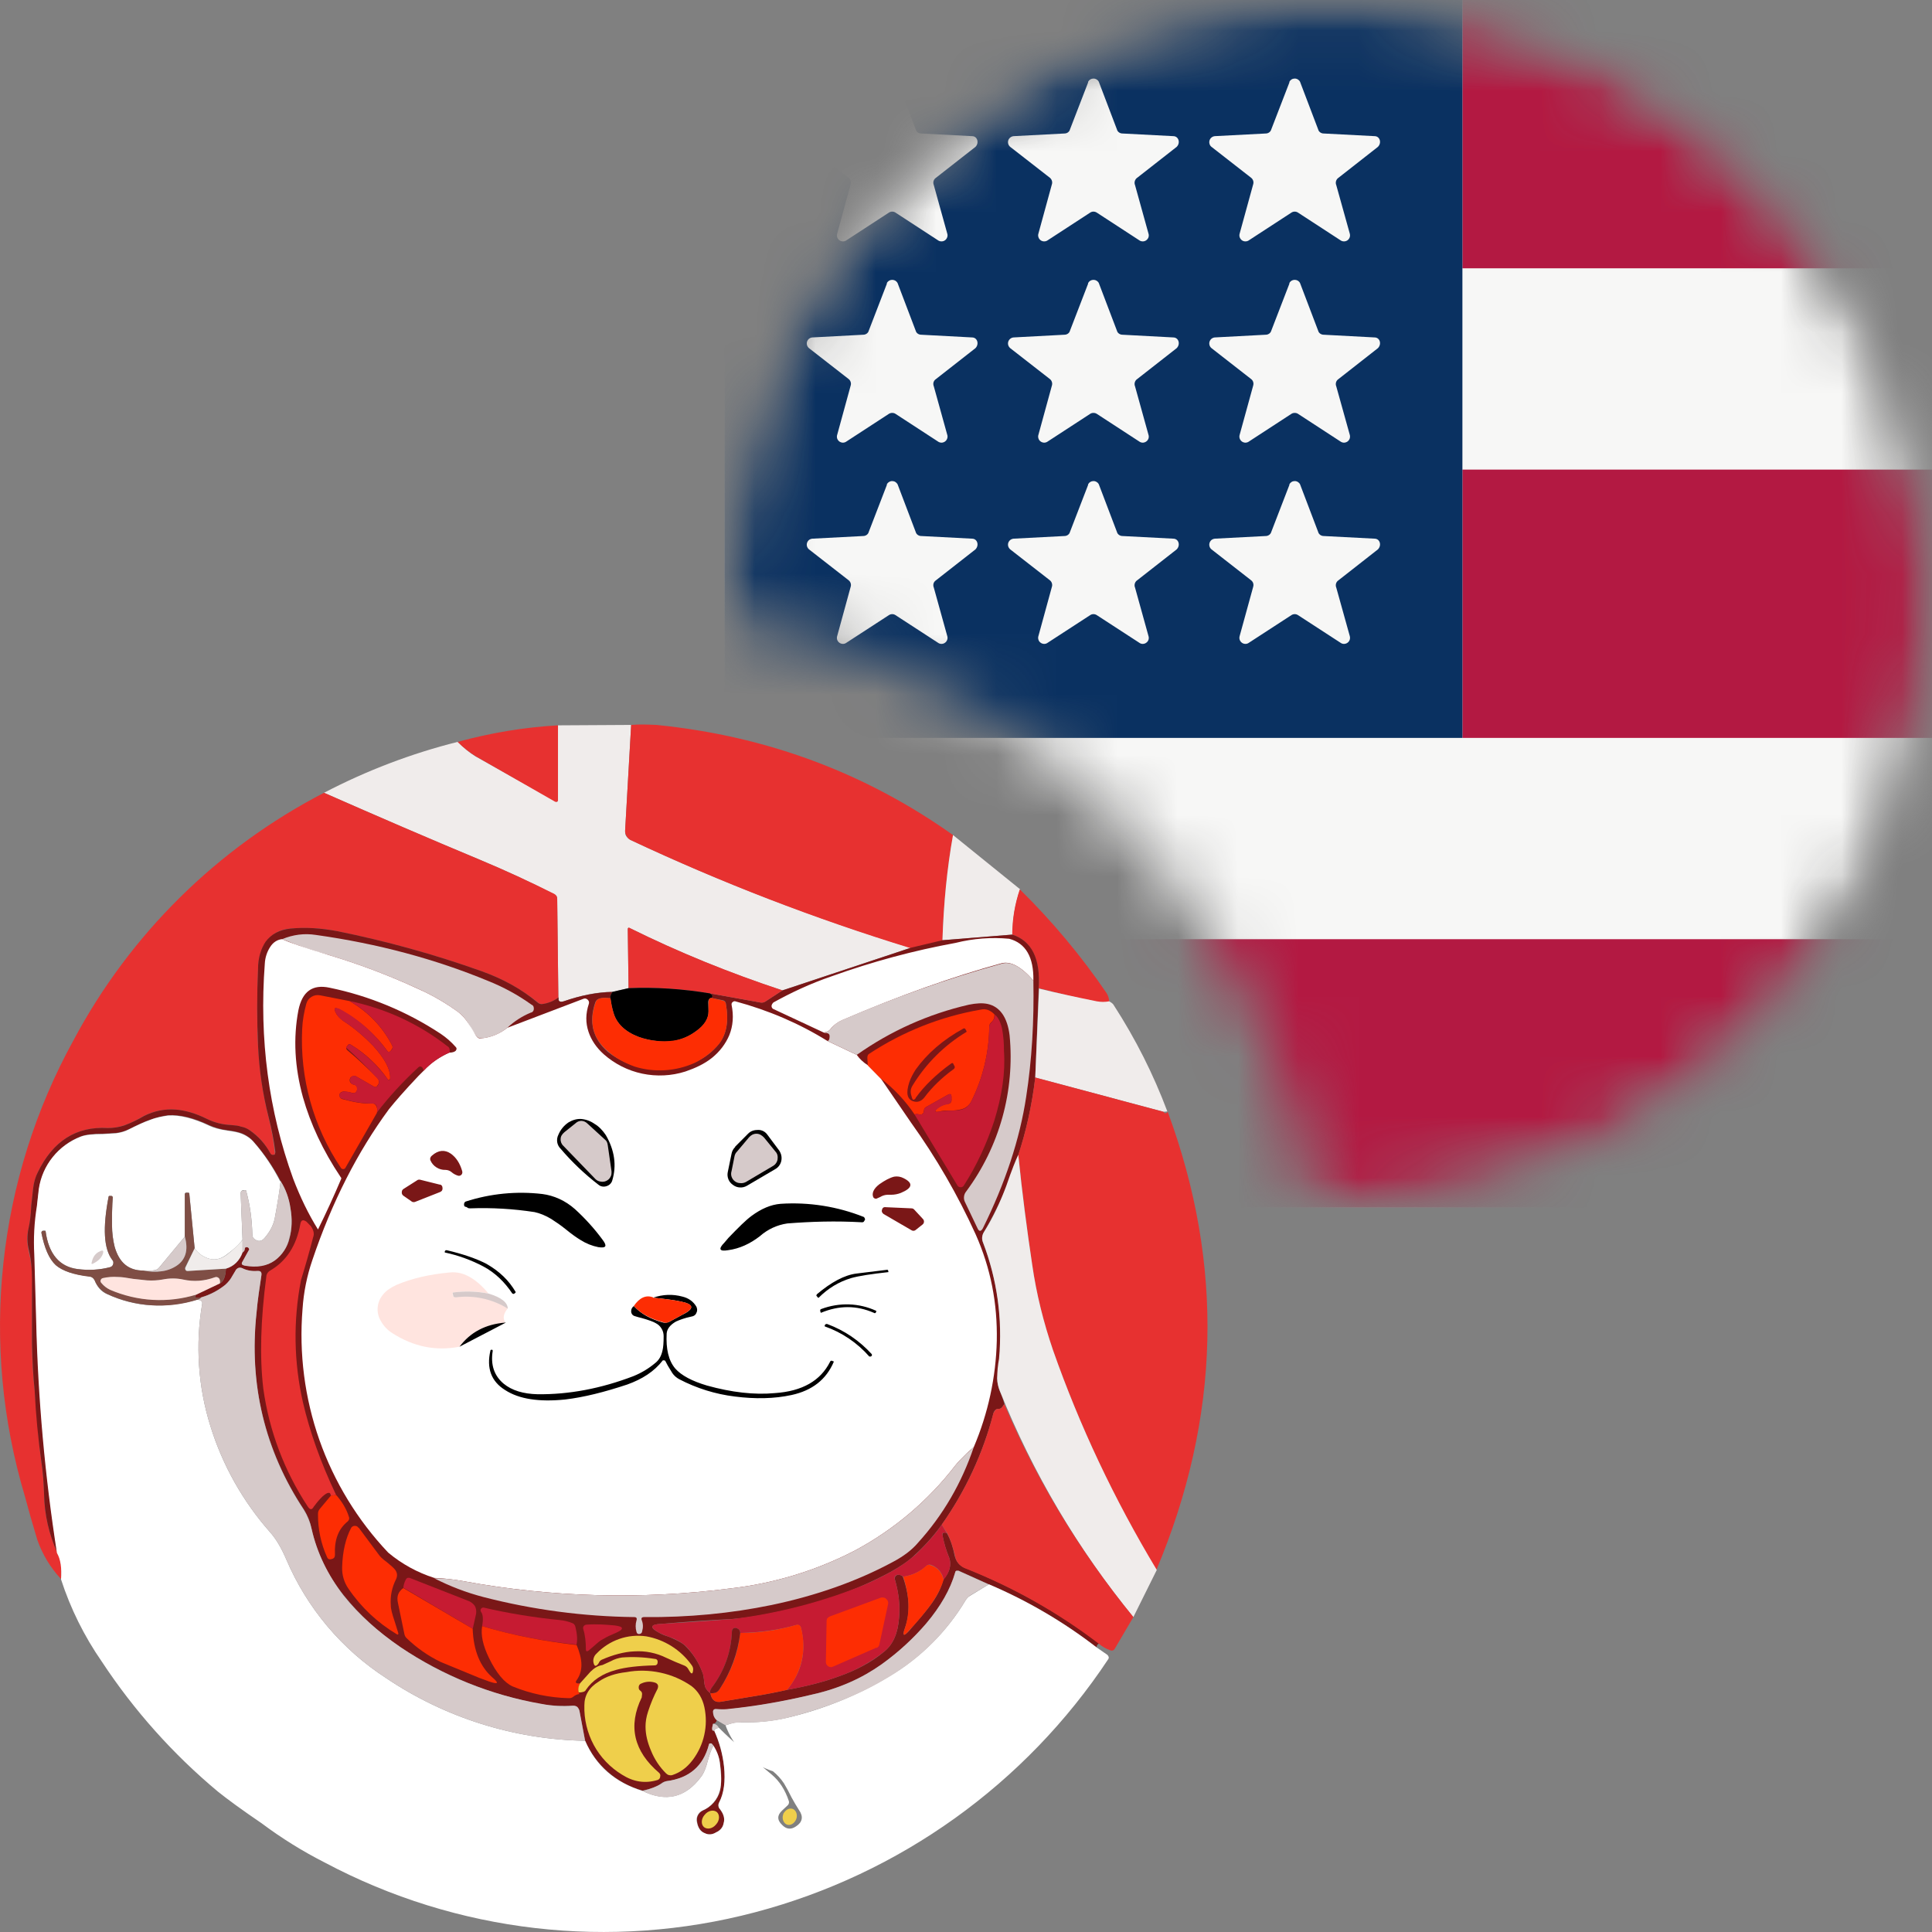
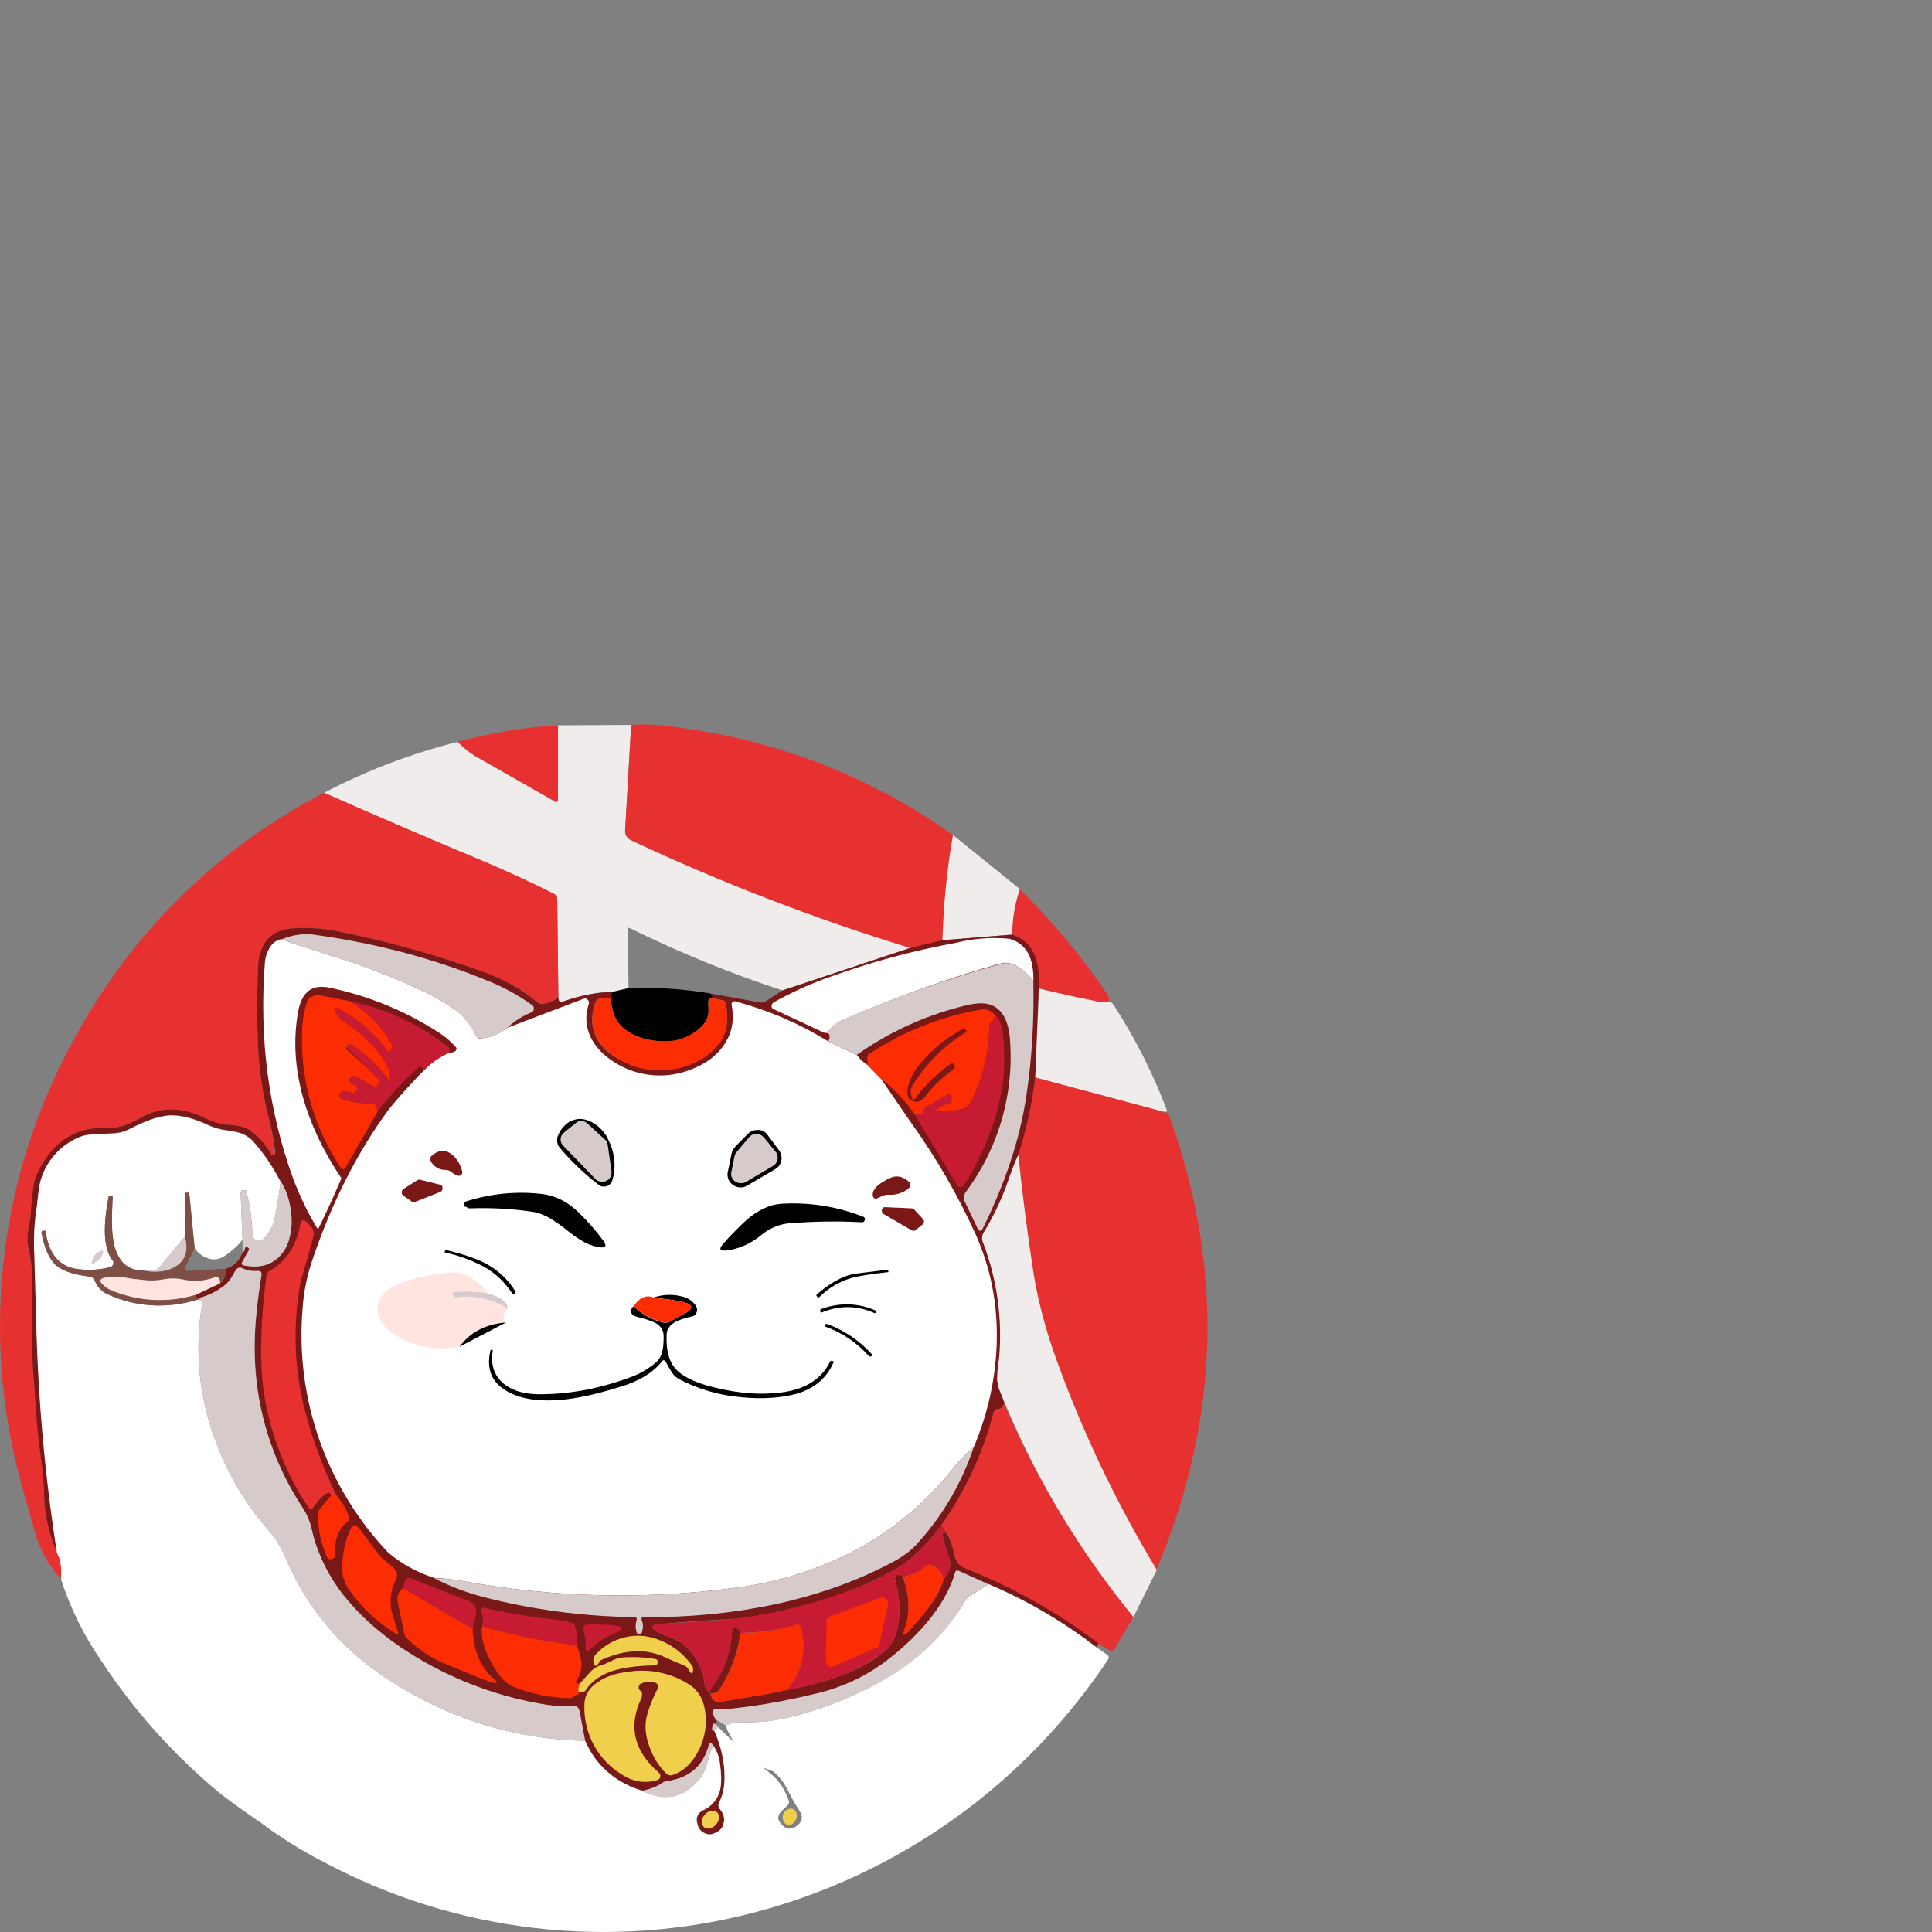
<svg xmlns="http://www.w3.org/2000/svg" width="32" height="32" viewBox="0 0 32 32" fill="none">
  <rect x="0" y="0" width="32" height="32" fill="#808080" stroke="none" />
  <mask id="mask0_1544_4582" style="mask-type:alpha" maskUnits="userSpaceOnUse" x="12" y="0" width="20" height="20">
    <path d="M22 0C27.523 0 32 4.477 32 10C32 15.523 27.523 20 22 20C21.944 20 21.888 19.996 21.832 19.995C20.987 14.974 17.025 11.011 12.004 10.167C12.003 10.111 12 10.056 12 10C12 4.477 16.477 0 22 0Z" fill="#F44336" />
  </mask>
  <g mask="url(#mask0_1544_4582)">
    <mask id="mask1_1544_4582" style="mask-type:alpha" maskUnits="userSpaceOnUse" x="12" y="0" width="20" height="20">
-       <circle cx="22" cy="10" r="10" fill="white" />
-     </mask>
+       </mask>
    <g mask="url(#mask1_1544_4582)">
-       <path d="M12 0H32V20H12V0Z" fill="#F7F7F6" />
      <path d="M24.222 4.444H32V0H24.222V4.444ZM12 20H32V15.556H12V20ZM24.222 12.222H32V7.778H24.222V12.222Z" fill="#B31942" />
      <path d="M12 0H24.222V12.222H12V0Z" fill="#0A3161" />
      <path d="M14.689 1.355C14.697 1.339 14.71 1.325 14.726 1.316C14.741 1.306 14.759 1.301 14.778 1.301C14.796 1.301 14.814 1.306 14.83 1.316C14.845 1.325 14.858 1.339 14.867 1.355L15.167 2.144C15.178 2.189 15.222 2.211 15.256 2.211L16.1 2.255C16.189 2.255 16.222 2.367 16.156 2.433L15.489 2.955C15.474 2.97 15.464 2.988 15.46 3.008C15.457 3.027 15.459 3.048 15.467 3.067L15.689 3.867C15.696 3.887 15.696 3.909 15.689 3.929C15.682 3.949 15.67 3.967 15.652 3.98C15.635 3.992 15.614 3.999 15.592 3.998C15.571 3.998 15.55 3.991 15.533 3.978L14.833 3.522C14.817 3.511 14.798 3.505 14.778 3.505C14.758 3.505 14.739 3.511 14.722 3.522L14.022 3.978C14.005 3.991 13.985 3.998 13.963 3.998C13.942 3.999 13.921 3.992 13.903 3.98C13.886 3.967 13.873 3.949 13.866 3.929C13.86 3.909 13.86 3.887 13.867 3.867L14.089 3.055C14.096 3.036 14.096 3.014 14.09 2.995C14.084 2.975 14.072 2.957 14.056 2.944L13.4 2.433C13.384 2.421 13.373 2.404 13.367 2.384C13.361 2.365 13.361 2.345 13.367 2.325C13.373 2.306 13.385 2.289 13.4 2.277C13.416 2.264 13.435 2.257 13.456 2.255L14.3 2.211C14.333 2.211 14.378 2.189 14.389 2.144L14.689 1.367V1.355ZM14.689 4.689C14.697 4.672 14.71 4.659 14.726 4.649C14.741 4.64 14.759 4.635 14.778 4.635C14.796 4.635 14.814 4.64 14.83 4.649C14.845 4.659 14.858 4.672 14.867 4.689L15.167 5.478C15.178 5.522 15.222 5.544 15.256 5.544L16.1 5.589C16.189 5.589 16.222 5.7 16.156 5.767L15.489 6.289C15.474 6.303 15.464 6.321 15.46 6.341C15.457 6.361 15.459 6.381 15.467 6.4L15.689 7.2C15.696 7.22 15.696 7.242 15.689 7.262C15.682 7.283 15.67 7.3 15.652 7.313C15.635 7.325 15.614 7.332 15.592 7.332C15.571 7.331 15.55 7.324 15.533 7.311L14.833 6.855C14.817 6.844 14.798 6.839 14.778 6.839C14.758 6.839 14.739 6.844 14.722 6.855L14.022 7.311C14.005 7.324 13.985 7.331 13.963 7.332C13.942 7.332 13.921 7.325 13.903 7.313C13.886 7.3 13.873 7.283 13.866 7.262C13.86 7.242 13.86 7.22 13.867 7.2L14.089 6.389C14.096 6.369 14.096 6.348 14.09 6.328C14.084 6.308 14.072 6.29 14.056 6.278L13.4 5.767C13.384 5.754 13.373 5.737 13.367 5.718C13.361 5.698 13.361 5.678 13.367 5.659C13.373 5.64 13.385 5.623 13.4 5.61C13.416 5.598 13.435 5.59 13.456 5.589L14.3 5.544C14.333 5.544 14.378 5.522 14.389 5.478L14.689 4.7V4.689ZM14.689 8.022C14.697 8.006 14.71 7.992 14.726 7.983C14.741 7.973 14.759 7.968 14.778 7.968C14.796 7.968 14.814 7.973 14.83 7.983C14.845 7.992 14.858 8.006 14.867 8.022L15.167 8.811C15.178 8.855 15.222 8.878 15.256 8.878L16.1 8.922C16.189 8.922 16.222 9.033 16.156 9.1L15.489 9.622C15.474 9.636 15.464 9.654 15.46 9.674C15.457 9.694 15.459 9.715 15.467 9.733L15.689 10.533C15.696 10.553 15.696 10.575 15.689 10.596C15.682 10.616 15.67 10.634 15.652 10.646C15.635 10.659 15.614 10.665 15.592 10.665C15.571 10.665 15.55 10.657 15.533 10.644L14.833 10.189C14.817 10.178 14.798 10.172 14.778 10.172C14.758 10.172 14.739 10.178 14.722 10.189L14.022 10.644C14.005 10.657 13.985 10.665 13.963 10.665C13.942 10.665 13.921 10.659 13.903 10.646C13.886 10.634 13.873 10.616 13.866 10.596C13.86 10.575 13.86 10.553 13.867 10.533L14.089 9.722C14.096 9.702 14.096 9.681 14.09 9.661C14.084 9.641 14.072 9.624 14.056 9.611L13.4 9.1C13.384 9.087 13.373 9.07 13.367 9.051C13.361 9.032 13.361 9.011 13.367 8.992C13.373 8.973 13.385 8.956 13.4 8.943C13.416 8.931 13.435 8.924 13.456 8.922L14.3 8.878C14.333 8.878 14.378 8.855 14.389 8.811L14.689 8.033V8.022ZM18.022 1.355C18.031 1.339 18.043 1.325 18.059 1.316C18.075 1.306 18.093 1.301 18.111 1.301C18.13 1.301 18.148 1.306 18.163 1.316C18.179 1.325 18.192 1.339 18.2 1.355L18.5 2.144C18.511 2.189 18.556 2.211 18.589 2.211L19.433 2.255C19.522 2.255 19.556 2.367 19.489 2.433L18.822 2.955C18.808 2.97 18.798 2.988 18.794 3.008C18.79 3.027 18.792 3.048 18.8 3.067L19.022 3.867C19.029 3.887 19.029 3.909 19.023 3.929C19.016 3.949 19.003 3.967 18.985 3.98C18.968 3.992 18.947 3.999 18.926 3.998C18.904 3.998 18.884 3.991 18.867 3.978L18.167 3.522C18.15 3.511 18.131 3.505 18.111 3.505C18.091 3.505 18.072 3.511 18.056 3.522L17.356 3.978C17.339 3.991 17.318 3.998 17.297 3.998C17.275 3.999 17.254 3.992 17.237 3.98C17.219 3.967 17.206 3.949 17.2 3.929C17.193 3.909 17.193 3.887 17.2 3.867L17.422 3.055C17.429 3.036 17.429 3.014 17.423 2.995C17.417 2.975 17.405 2.957 17.389 2.944L16.733 2.433C16.718 2.421 16.706 2.404 16.7 2.384C16.694 2.365 16.694 2.345 16.7 2.325C16.706 2.306 16.718 2.289 16.734 2.277C16.75 2.264 16.769 2.257 16.789 2.255L17.633 2.211C17.667 2.211 17.711 2.189 17.722 2.144L18.022 1.367V1.355ZM18.022 4.689C18.031 4.672 18.043 4.659 18.059 4.649C18.075 4.64 18.093 4.635 18.111 4.635C18.13 4.635 18.148 4.64 18.163 4.649C18.179 4.659 18.192 4.672 18.2 4.689L18.5 5.478C18.511 5.522 18.556 5.544 18.589 5.544L19.433 5.589C19.522 5.589 19.556 5.7 19.489 5.767L18.822 6.289C18.808 6.303 18.798 6.321 18.794 6.341C18.79 6.361 18.792 6.381 18.8 6.4L19.022 7.2C19.029 7.22 19.029 7.242 19.023 7.262C19.016 7.283 19.003 7.3 18.985 7.313C18.968 7.325 18.947 7.332 18.926 7.332C18.904 7.331 18.884 7.324 18.867 7.311L18.167 6.855C18.15 6.844 18.131 6.839 18.111 6.839C18.091 6.839 18.072 6.844 18.056 6.855L17.356 7.311C17.339 7.324 17.318 7.331 17.297 7.332C17.275 7.332 17.254 7.325 17.237 7.313C17.219 7.3 17.206 7.283 17.2 7.262C17.193 7.242 17.193 7.22 17.2 7.2L17.422 6.389C17.429 6.369 17.429 6.348 17.423 6.328C17.417 6.308 17.405 6.29 17.389 6.278L16.733 5.767C16.718 5.754 16.706 5.737 16.7 5.718C16.694 5.698 16.694 5.678 16.7 5.659C16.706 5.64 16.718 5.623 16.734 5.61C16.75 5.598 16.769 5.59 16.789 5.589L17.633 5.544C17.667 5.544 17.711 5.522 17.722 5.478L18.022 4.7V4.689ZM18.022 8.022C18.031 8.006 18.043 7.992 18.059 7.983C18.075 7.973 18.093 7.968 18.111 7.968C18.13 7.968 18.148 7.973 18.163 7.983C18.179 7.992 18.192 8.006 18.2 8.022L18.5 8.811C18.511 8.855 18.556 8.878 18.589 8.878L19.433 8.922C19.522 8.922 19.556 9.033 19.489 9.1L18.822 9.622C18.808 9.636 18.798 9.654 18.794 9.674C18.79 9.694 18.792 9.715 18.8 9.733L19.022 10.533C19.029 10.553 19.029 10.575 19.023 10.596C19.016 10.616 19.003 10.634 18.985 10.646C18.968 10.659 18.947 10.665 18.926 10.665C18.904 10.665 18.884 10.657 18.867 10.644L18.167 10.189C18.15 10.178 18.131 10.172 18.111 10.172C18.091 10.172 18.072 10.178 18.056 10.189L17.356 10.644C17.339 10.657 17.318 10.665 17.297 10.665C17.275 10.665 17.254 10.659 17.237 10.646C17.219 10.634 17.206 10.616 17.2 10.596C17.193 10.575 17.193 10.553 17.2 10.533L17.422 9.722C17.429 9.702 17.429 9.681 17.423 9.661C17.417 9.641 17.405 9.624 17.389 9.611L16.733 9.1C16.718 9.087 16.706 9.07 16.7 9.051C16.694 9.032 16.694 9.011 16.7 8.992C16.706 8.973 16.718 8.956 16.734 8.943C16.75 8.931 16.769 8.924 16.789 8.922L17.633 8.878C17.667 8.878 17.711 8.855 17.722 8.811L18.022 8.033V8.022ZM21.356 1.355C21.364 1.339 21.377 1.325 21.392 1.316C21.408 1.306 21.426 1.301 21.444 1.301C21.463 1.301 21.481 1.306 21.497 1.316C21.512 1.325 21.525 1.339 21.533 1.355L21.833 2.144C21.844 2.189 21.889 2.211 21.922 2.211L22.767 2.255C22.856 2.255 22.889 2.367 22.822 2.433L22.156 2.955C22.141 2.97 22.131 2.988 22.127 3.008C22.123 3.027 22.125 3.048 22.133 3.067L22.356 3.867C22.362 3.887 22.362 3.909 22.356 3.929C22.349 3.949 22.336 3.967 22.319 3.98C22.301 3.992 22.28 3.999 22.259 3.998C22.238 3.998 22.217 3.991 22.2 3.978L21.5 3.522C21.484 3.511 21.464 3.505 21.444 3.505C21.425 3.505 21.405 3.511 21.389 3.522L20.689 3.978C20.672 3.991 20.651 3.998 20.63 3.998C20.608 3.999 20.587 3.992 20.57 3.98C20.553 3.967 20.54 3.949 20.533 3.929C20.526 3.909 20.527 3.887 20.533 3.867L20.756 3.055C20.762 3.036 20.763 3.014 20.757 2.995C20.751 2.975 20.739 2.957 20.722 2.944L20.067 2.433C20.051 2.421 20.039 2.404 20.034 2.384C20.028 2.365 20.028 2.345 20.034 2.325C20.04 2.306 20.051 2.289 20.067 2.277C20.083 2.264 20.102 2.257 20.122 2.255L20.967 2.211C21 2.211 21.044 2.189 21.056 2.144L21.356 1.367V1.355ZM21.356 4.689C21.364 4.672 21.377 4.659 21.392 4.649C21.408 4.64 21.426 4.635 21.444 4.635C21.463 4.635 21.481 4.64 21.497 4.649C21.512 4.659 21.525 4.672 21.533 4.689L21.833 5.478C21.844 5.522 21.889 5.544 21.922 5.544L22.767 5.589C22.856 5.589 22.889 5.7 22.822 5.767L22.156 6.289C22.141 6.303 22.131 6.321 22.127 6.341C22.123 6.361 22.125 6.381 22.133 6.4L22.356 7.2C22.362 7.22 22.362 7.242 22.356 7.262C22.349 7.283 22.336 7.3 22.319 7.313C22.301 7.325 22.28 7.332 22.259 7.332C22.238 7.331 22.217 7.324 22.2 7.311L21.5 6.855C21.484 6.844 21.464 6.839 21.444 6.839C21.425 6.839 21.405 6.844 21.389 6.855L20.689 7.311C20.672 7.324 20.651 7.331 20.63 7.332C20.608 7.332 20.587 7.325 20.57 7.313C20.553 7.3 20.54 7.283 20.533 7.262C20.526 7.242 20.527 7.22 20.533 7.2L20.756 6.389C20.762 6.369 20.763 6.348 20.757 6.328C20.751 6.308 20.739 6.29 20.722 6.278L20.067 5.767C20.051 5.754 20.039 5.737 20.034 5.718C20.028 5.698 20.028 5.678 20.034 5.659C20.04 5.64 20.051 5.623 20.067 5.61C20.083 5.598 20.102 5.59 20.122 5.589L20.967 5.544C21 5.544 21.044 5.522 21.056 5.478L21.356 4.7V4.689ZM21.356 8.022C21.364 8.006 21.377 7.992 21.392 7.983C21.408 7.973 21.426 7.968 21.444 7.968C21.463 7.968 21.481 7.973 21.497 7.983C21.512 7.992 21.525 8.006 21.533 8.022L21.833 8.811C21.844 8.855 21.889 8.878 21.922 8.878L22.767 8.922C22.856 8.922 22.889 9.033 22.822 9.1L22.156 9.622C22.141 9.636 22.131 9.654 22.127 9.674C22.123 9.694 22.125 9.715 22.133 9.733L22.356 10.533C22.362 10.553 22.362 10.575 22.356 10.596C22.349 10.616 22.336 10.634 22.319 10.646C22.301 10.659 22.28 10.665 22.259 10.665C22.238 10.665 22.217 10.657 22.2 10.644L21.5 10.189C21.484 10.178 21.464 10.172 21.444 10.172C21.425 10.172 21.405 10.178 21.389 10.189L20.689 10.644C20.672 10.657 20.651 10.665 20.63 10.665C20.608 10.665 20.587 10.659 20.57 10.646C20.553 10.634 20.54 10.616 20.533 10.596C20.526 10.575 20.527 10.553 20.533 10.533L20.756 9.722C20.762 9.702 20.763 9.681 20.757 9.661C20.751 9.641 20.739 9.624 20.722 9.611L20.067 9.1C20.051 9.087 20.039 9.07 20.034 9.051C20.028 9.032 20.028 9.011 20.034 8.992C20.04 8.973 20.051 8.956 20.067 8.943C20.083 8.931 20.102 8.924 20.122 8.922L20.967 8.878C21 8.878 21.044 8.855 21.056 8.811L21.356 8.033V8.022Z" fill="#F7F7F6" />
    </g>
  </g>
  <path d="M10.454 12.001L10.354 13.756C10.354 13.793 10.354 13.818 10.373 13.85C10.392 13.875 10.417 13.9 10.442 13.912C11.945 14.617 13.497 15.214 15.085 15.698L12.96 16.404C12.095 16.122 11.251 15.777 10.435 15.374C10.411 15.361 10.392 15.367 10.398 15.399L10.411 16.367L10.142 16.429C9.892 16.429 9.623 16.485 9.336 16.585C9.273 16.604 9.242 16.585 9.248 16.523L9.229 14.886C9.229 14.849 9.211 14.824 9.179 14.812C8.779 14.606 8.37 14.416 7.955 14.243C7.111 13.893 6.248 13.519 5.367 13.131C6.069 12.764 6.811 12.481 7.58 12.288C7.68 12.388 7.78 12.469 7.873 12.526C8.322 12.78 8.772 13.031 9.223 13.281C9.236 13.281 9.236 13.269 9.236 13.256L9.242 12.014L10.454 12.007V12.001Z" fill="#F0ECEB" />
  <path d="M9.242 12.014V13.263L9.223 13.281H9.198L7.879 12.526C7.779 12.463 7.679 12.388 7.58 12.288C8.129 12.138 8.686 12.045 9.242 12.014ZM15.785 13.831C15.685 14.393 15.629 14.974 15.61 15.58L15.085 15.705C13.497 15.218 11.945 14.619 10.442 13.912C10.415 13.898 10.394 13.876 10.379 13.85C10.361 13.822 10.352 13.789 10.354 13.756L10.454 12.007C10.598 11.995 10.735 12.001 10.873 12.007C12.685 12.188 14.323 12.794 15.785 13.831ZM5.367 13.131C6.248 13.519 7.117 13.893 7.954 14.243C8.373 14.418 8.779 14.605 9.179 14.805C9.211 14.824 9.229 14.849 9.229 14.886L9.248 16.523C9.174 16.578 9.089 16.614 8.998 16.629C8.961 16.629 8.936 16.629 8.917 16.61C8.635 16.383 8.316 16.205 7.973 16.086C7.186 15.805 6.392 15.586 5.586 15.424C5.331 15.372 5.07 15.357 4.811 15.38C4.731 15.384 4.654 15.405 4.583 15.443C4.513 15.481 4.452 15.534 4.405 15.598C4.324 15.711 4.28 15.861 4.274 16.048C4.255 16.56 4.255 16.985 4.274 17.322C4.299 17.759 4.361 18.159 4.449 18.509C4.499 18.708 4.534 18.91 4.555 19.115L4.53 19.127C4.505 19.133 4.486 19.127 4.474 19.102C4.392 18.946 4.286 18.821 4.136 18.721C4.091 18.691 4.04 18.67 3.986 18.659C3.906 18.641 3.824 18.63 3.742 18.628C3.634 18.614 3.528 18.582 3.43 18.534C3.242 18.44 3.067 18.39 2.905 18.378C2.694 18.363 2.484 18.416 2.305 18.528C2.199 18.584 2.118 18.621 2.055 18.64C1.968 18.671 1.874 18.684 1.786 18.684C1.261 18.652 0.874 18.902 0.624 19.421C0.586 19.502 0.561 19.583 0.549 19.683L0.518 19.958C0.511 20.133 0.493 20.258 0.474 20.345C0.443 20.457 0.443 20.582 0.474 20.72C0.511 20.876 0.536 21.032 0.536 21.188L0.53 21.476V22.25C0.53 22.537 0.549 22.793 0.574 23.031L0.611 23.48C0.636 23.799 0.661 24.043 0.686 24.217C0.711 24.38 0.724 24.561 0.73 24.755C0.736 25.092 0.811 25.41 0.949 25.716C1.011 25.823 1.03 25.966 1.011 26.154C0.836 25.967 0.702 25.745 0.618 25.504C0.545 25.264 0.476 25.022 0.411 24.779C0.038 23.53 -0.083 22.219 0.056 20.923C0.194 19.627 0.589 18.371 1.218 17.229C2.153 15.474 3.6 14.045 5.367 13.131Z" fill="#E73130" />
  <path d="M15.785 13.831L16.897 14.73C16.81 14.974 16.772 15.224 16.772 15.48L15.61 15.573C15.629 14.974 15.685 14.387 15.785 13.831Z" fill="#F0ECEB" />
  <path d="M18.378 16.591C18.308 16.604 18.236 16.604 18.166 16.591C17.854 16.529 17.541 16.454 17.204 16.367C17.235 15.879 17.085 15.586 16.766 15.48C16.766 15.224 16.81 14.974 16.891 14.73C17.425 15.255 17.906 15.83 18.328 16.448C18.355 16.491 18.37 16.541 18.372 16.591H18.378Z" fill="#E73130" />
  <path d="M9.254 16.523C9.242 16.585 9.273 16.604 9.336 16.585C9.623 16.485 9.898 16.435 10.142 16.429C10.117 16.479 10.104 16.516 10.111 16.535C9.967 16.516 9.886 16.535 9.861 16.598C9.748 16.929 9.817 17.203 10.067 17.422C10.268 17.578 10.508 17.677 10.761 17.707C11.014 17.738 11.271 17.7 11.504 17.597C11.673 17.522 11.804 17.422 11.91 17.285C12.035 17.128 12.073 16.91 12.023 16.629C12.023 16.613 12.017 16.598 12.007 16.587C11.996 16.575 11.982 16.568 11.967 16.566L11.779 16.529L11.798 16.51V16.485L11.76 16.454L12.591 16.604C12.623 16.61 12.648 16.604 12.673 16.591L12.96 16.404L15.085 15.698L15.61 15.573L16.766 15.48C17.091 15.586 17.235 15.879 17.204 16.366L17.147 17.847C17.043 18.75 16.754 19.621 16.297 20.407C16.281 20.432 16.27 20.46 16.267 20.489C16.264 20.519 16.268 20.549 16.279 20.576C16.557 21.293 16.639 22.071 16.516 22.831C16.516 22.906 16.535 22.981 16.56 23.043C16.591 23.112 16.616 23.18 16.635 23.255L16.604 23.299C16.596 23.311 16.586 23.32 16.574 23.327C16.562 23.333 16.549 23.337 16.535 23.337C16.519 23.335 16.504 23.34 16.491 23.349C16.472 23.365 16.458 23.387 16.454 23.412C16.281 24.072 15.991 24.696 15.598 25.254C15.473 25.429 15.329 25.591 15.16 25.747C15.054 25.854 14.91 25.947 14.754 26.035C14.178 26.344 13.558 26.565 12.916 26.691C12.629 26.753 12.373 26.797 12.135 26.815C11.741 26.835 11.347 26.862 10.954 26.897C10.767 26.903 10.754 26.959 10.923 27.047C10.954 27.065 11.01 27.09 11.092 27.115C11.223 27.171 11.317 27.221 11.36 27.271C11.479 27.39 11.573 27.534 11.635 27.702C11.648 27.727 11.654 27.765 11.66 27.821C11.66 27.871 11.673 27.915 11.679 27.94C11.698 27.982 11.728 28.019 11.767 28.046C11.785 28.158 11.848 28.208 11.96 28.183L12.41 28.108C12.691 28.064 12.898 28.021 13.035 27.989C13.379 27.927 13.66 27.852 13.879 27.771C14.185 27.665 14.441 27.527 14.641 27.359C14.791 27.24 14.873 27.053 14.891 26.797C14.91 26.59 14.885 26.378 14.822 26.16C14.82 26.15 14.82 26.14 14.822 26.13C14.824 26.12 14.829 26.111 14.835 26.103C14.842 26.096 14.851 26.09 14.861 26.087C14.871 26.084 14.881 26.083 14.891 26.085C14.916 26.085 14.941 26.097 14.954 26.116C15.066 26.434 15.079 26.715 14.991 26.959C14.941 27.096 14.966 27.115 15.066 27.003L15.16 26.89C15.285 26.747 15.379 26.634 15.435 26.553C15.529 26.422 15.591 26.291 15.623 26.166C15.735 26.035 15.76 25.916 15.723 25.804C15.672 25.685 15.635 25.554 15.61 25.429C15.61 25.398 15.616 25.385 15.648 25.385C15.66 25.385 15.672 25.385 15.685 25.398C15.748 25.51 15.785 25.629 15.81 25.76C15.835 25.866 15.891 25.935 15.991 25.972C16.804 26.297 17.541 26.715 18.21 27.221C18.178 27.228 18.166 27.253 18.16 27.284C17.613 26.862 17.014 26.511 16.379 26.241L15.879 26.016H15.841C15.832 26.022 15.825 26.031 15.822 26.041C15.741 26.322 15.579 26.603 15.341 26.89C15.135 27.134 14.891 27.359 14.604 27.565C14.279 27.796 13.904 27.965 13.466 28.064C12.966 28.189 12.492 28.264 12.042 28.314L11.867 28.308C11.829 28.308 11.81 28.321 11.81 28.352C11.81 28.402 11.829 28.452 11.873 28.489C11.87 28.505 11.863 28.519 11.852 28.531C11.841 28.542 11.826 28.549 11.81 28.552C11.785 28.639 11.792 28.677 11.829 28.664C11.91 28.851 11.967 29.045 11.992 29.257C12.017 29.501 11.992 29.701 11.91 29.857C11.901 29.874 11.898 29.893 11.9 29.912C11.902 29.931 11.91 29.949 11.923 29.963C11.985 30.044 12.01 30.119 11.985 30.201C11.973 30.263 11.929 30.319 11.86 30.35C11.798 30.388 11.735 30.394 11.673 30.363C11.61 30.338 11.56 30.275 11.548 30.175C11.54 30.138 11.545 30.099 11.562 30.066C11.579 30.032 11.607 30.004 11.642 29.988C11.792 29.919 11.892 29.801 11.929 29.657C11.954 29.504 11.952 29.347 11.923 29.195C11.908 29.095 11.871 28.999 11.817 28.914C11.809 28.899 11.798 28.887 11.785 28.876C11.781 28.875 11.777 28.874 11.773 28.874C11.768 28.874 11.764 28.875 11.76 28.876C11.756 28.878 11.752 28.881 11.749 28.884C11.746 28.887 11.743 28.891 11.742 28.895C11.654 29.251 11.417 29.457 11.042 29.501C11.012 29.505 10.985 29.516 10.96 29.532C10.885 29.595 10.773 29.632 10.642 29.657C10.432 29.599 10.238 29.495 10.073 29.352C9.909 29.21 9.779 29.032 9.692 28.833L9.598 28.339C9.593 28.315 9.58 28.293 9.561 28.277C9.54 28.259 9.513 28.25 9.486 28.252C9.317 28.264 9.148 28.252 8.967 28.227C8.133 28.075 7.34 27.754 6.636 27.284C6.281 27.049 5.965 26.76 5.698 26.428C5.436 26.106 5.252 25.728 5.161 25.323C5.139 25.21 5.097 25.102 5.036 25.004C4.391 24.044 4.112 22.886 4.249 21.738C4.267 21.538 4.299 21.326 4.33 21.119C4.336 21.069 4.317 21.044 4.267 21.051C4.182 21.06 4.095 21.045 4.017 21.007C3.98 20.988 3.942 20.994 3.917 21.026L3.849 21.132C3.819 21.189 3.778 21.239 3.73 21.282C3.611 21.375 3.48 21.444 3.336 21.488C3.236 21.507 3.211 21.488 3.249 21.444L3.642 21.257C3.705 21.226 3.736 21.144 3.742 21.013C3.874 20.976 3.961 20.888 4.017 20.745C4.029 20.739 4.038 20.73 4.045 20.719C4.052 20.708 4.055 20.695 4.055 20.682C4.055 20.663 4.067 20.657 4.086 20.657C4.099 20.657 4.111 20.657 4.117 20.67C4.13 20.688 4.13 20.701 4.117 20.713L4.017 20.895C3.992 20.932 4.005 20.957 4.049 20.957C4.255 20.994 4.424 20.97 4.549 20.876C4.676 20.786 4.765 20.653 4.799 20.501C4.836 20.357 4.842 20.189 4.811 20.014C4.788 19.855 4.733 19.701 4.649 19.564C4.529 19.333 4.382 19.117 4.211 18.921C4.156 18.854 4.085 18.803 4.005 18.771C3.955 18.752 3.88 18.734 3.774 18.721C3.67 18.708 3.569 18.681 3.474 18.64C3.211 18.515 2.986 18.459 2.786 18.471C2.699 18.484 2.599 18.503 2.486 18.546C2.392 18.577 2.274 18.634 2.136 18.702C2.074 18.734 2.011 18.752 1.924 18.765L1.711 18.777C1.543 18.777 1.424 18.79 1.343 18.821C1.16 18.891 1 19.009 0.878 19.161C0.756 19.314 0.677 19.496 0.649 19.689C0.623 19.855 0.606 20.021 0.599 20.189C0.574 20.357 0.568 20.557 0.574 20.776L0.605 21.869C0.636 23.149 0.749 24.43 0.949 25.716C0.811 25.414 0.737 25.087 0.73 24.754C0.724 24.561 0.711 24.38 0.686 24.217C0.631 23.824 0.593 23.428 0.574 23.03C0.549 22.793 0.536 22.537 0.53 22.25V21.188C0.53 21.032 0.518 20.876 0.48 20.713C0.448 20.591 0.446 20.462 0.474 20.339C0.493 20.258 0.511 20.133 0.518 19.964L0.549 19.683C0.561 19.583 0.586 19.495 0.624 19.421C0.874 18.902 1.261 18.652 1.786 18.684C1.874 18.684 1.968 18.671 2.061 18.64C2.174 18.598 2.283 18.545 2.386 18.484C2.549 18.402 2.724 18.365 2.905 18.378C3.067 18.39 3.242 18.44 3.43 18.534C3.555 18.595 3.691 18.629 3.83 18.634C3.899 18.64 3.955 18.646 3.986 18.659C4.049 18.671 4.092 18.69 4.136 18.721C4.28 18.821 4.392 18.946 4.474 19.096C4.486 19.121 4.505 19.133 4.536 19.127C4.542 19.127 4.549 19.127 4.555 19.114L4.561 19.083C4.536 18.89 4.499 18.696 4.449 18.503C4.35 18.114 4.292 17.716 4.274 17.316C4.255 16.893 4.255 16.47 4.274 16.048C4.274 15.861 4.324 15.711 4.399 15.598C4.492 15.473 4.63 15.398 4.811 15.38C5.061 15.355 5.317 15.373 5.586 15.423C6.392 15.586 7.186 15.804 7.973 16.085C8.323 16.21 8.636 16.379 8.911 16.61C8.936 16.629 8.961 16.635 8.992 16.629C9.085 16.615 9.173 16.578 9.248 16.523H9.254Z" fill="#7A1717" />
-   <path d="M12.96 16.404L12.673 16.591C12.661 16.599 12.647 16.604 12.633 16.606C12.62 16.608 12.605 16.607 12.592 16.604L11.76 16.454C11.31 16.379 10.861 16.348 10.411 16.367L10.398 15.399C10.398 15.367 10.411 15.355 10.435 15.373C11.229 15.767 12.073 16.11 12.96 16.404Z" fill="#E73130" />
  <path d="M8.404 17.022C8.286 17.116 8.154 17.178 7.986 17.197C7.965 17.201 7.944 17.198 7.924 17.189C7.905 17.18 7.89 17.166 7.879 17.147C7.827 17.07 7.777 16.991 7.729 16.91C7.686 16.847 7.636 16.797 7.586 16.76C7.385 16.613 7.169 16.487 6.942 16.385C6.442 16.154 5.942 15.967 5.461 15.823C5.193 15.751 4.93 15.661 4.674 15.555C4.855 15.48 5.042 15.455 5.236 15.486C6.261 15.63 7.211 15.886 8.086 16.248C8.336 16.348 8.579 16.479 8.804 16.641C8.836 16.654 8.842 16.679 8.842 16.71C8.842 16.741 8.823 16.766 8.792 16.772C8.648 16.831 8.517 16.916 8.404 17.022Z" fill="#D6CACA" />
  <path d="M4.674 15.555C4.792 15.611 5.049 15.698 5.461 15.823C5.942 15.967 6.442 16.154 6.942 16.386C7.18 16.492 7.398 16.623 7.586 16.76C7.636 16.798 7.686 16.848 7.73 16.91C7.784 16.986 7.835 17.065 7.88 17.147C7.905 17.191 7.942 17.21 7.986 17.197C8.148 17.179 8.286 17.116 8.404 17.023L9.667 16.542C9.679 16.537 9.692 16.537 9.704 16.54C9.716 16.544 9.727 16.551 9.736 16.56C9.744 16.568 9.75 16.578 9.754 16.589C9.757 16.6 9.757 16.612 9.754 16.623C9.698 16.791 9.698 16.941 9.748 17.091C9.792 17.222 9.873 17.347 9.998 17.46C10.18 17.621 10.4 17.733 10.638 17.783C10.876 17.833 11.123 17.821 11.354 17.747C11.517 17.691 11.667 17.622 11.792 17.522C11.923 17.416 12.017 17.291 12.079 17.147C12.142 16.991 12.154 16.823 12.117 16.642C12.117 16.623 12.117 16.61 12.135 16.598C12.141 16.592 12.148 16.588 12.155 16.585C12.163 16.583 12.171 16.583 12.179 16.585C12.735 16.735 13.242 16.954 13.704 17.241L14.191 17.472C14.235 17.535 14.298 17.597 14.379 17.647L14.591 17.866L15.091 18.596C15.507 19.176 15.865 19.795 16.16 20.445C16.41 21.007 16.522 21.588 16.51 22.206C16.496 22.812 16.366 23.41 16.129 23.968L16.01 24.074C15.922 24.161 15.86 24.224 15.822 24.274C15.373 24.857 14.804 25.338 14.154 25.685C13.51 26.017 12.811 26.229 12.092 26.31C10.626 26.497 9.14 26.457 7.686 26.191C7.523 26.161 7.358 26.142 7.192 26.135C6.913 26.046 6.654 25.904 6.43 25.716C5.923 25.181 5.535 24.545 5.29 23.85C5.046 23.155 4.951 22.416 5.011 21.682C5.029 21.405 5.084 21.132 5.174 20.87C5.498 19.908 5.923 19.077 6.442 18.372C6.542 18.247 6.705 18.059 6.93 17.822L7.017 17.735C7.142 17.597 7.292 17.503 7.442 17.435C7.492 17.435 7.53 17.422 7.548 17.404C7.567 17.378 7.567 17.36 7.548 17.341C7.475 17.258 7.391 17.184 7.298 17.122C6.74 16.754 6.116 16.495 5.461 16.36C5.174 16.298 5.005 16.423 4.942 16.735C4.855 17.197 4.88 17.672 5.017 18.172C5.142 18.615 5.349 19.059 5.642 19.496C5.655 19.508 5.655 19.521 5.648 19.533C5.529 19.814 5.402 20.09 5.267 20.364C5.111 20.114 4.974 19.833 4.855 19.521C4.449 18.397 4.292 17.21 4.386 15.961C4.391 15.863 4.421 15.768 4.474 15.686C4.524 15.605 4.599 15.561 4.674 15.555ZM17.116 16.242C16.916 16.011 16.741 15.917 16.591 15.954C15.773 16.179 14.891 16.492 13.948 16.898C13.872 16.931 13.805 16.982 13.754 17.047C13.738 17.067 13.716 17.082 13.691 17.091C13.677 17.094 13.662 17.098 13.648 17.104L12.817 16.716C12.806 16.713 12.797 16.706 12.79 16.697C12.784 16.688 12.78 16.678 12.779 16.666C12.779 16.642 12.792 16.623 12.81 16.604C13.091 16.448 13.416 16.292 13.785 16.167C14.45 15.928 15.134 15.744 15.829 15.617C16.119 15.544 16.419 15.521 16.716 15.549C16.991 15.623 17.122 15.855 17.116 16.236V16.242Z" fill="white" />
  <path d="M17.116 16.242C17.129 16.916 17.091 17.559 16.997 18.165C16.891 18.871 16.647 19.602 16.279 20.345C16.247 20.401 16.216 20.401 16.191 20.345L15.985 19.914C15.97 19.886 15.963 19.853 15.967 19.821C15.97 19.788 15.983 19.758 16.004 19.733C16.555 18.989 16.811 18.068 16.722 17.147C16.685 16.848 16.56 16.673 16.36 16.629C16.273 16.61 16.172 16.616 16.047 16.641C15.38 16.794 14.75 17.076 14.191 17.472L13.704 17.241C13.729 17.241 13.741 17.21 13.741 17.166C13.741 17.129 13.723 17.116 13.691 17.11H13.648C13.662 17.102 13.676 17.096 13.691 17.091C13.716 17.082 13.737 17.067 13.754 17.047C13.803 16.983 13.868 16.931 13.941 16.898C14.802 16.524 15.687 16.211 16.591 15.961C16.741 15.917 16.916 16.011 17.116 16.242Z" fill="#D6CACA" />
  <path d="M11.76 16.454L11.798 16.485V16.51L11.785 16.529C11.767 16.529 11.754 16.535 11.742 16.554C11.732 16.569 11.728 16.586 11.729 16.604L11.735 16.748C11.735 16.872 11.673 16.979 11.529 17.079C11.437 17.149 11.331 17.2 11.218 17.228C11.105 17.256 10.988 17.26 10.873 17.241C10.771 17.231 10.67 17.208 10.573 17.172C10.348 17.085 10.21 16.948 10.161 16.773C10.138 16.695 10.122 16.615 10.111 16.535C10.104 16.517 10.111 16.479 10.142 16.429L10.411 16.367C10.86 16.348 11.31 16.379 11.76 16.454Z" fill="black" />
  <path d="M17.204 16.373C17.535 16.454 17.86 16.523 18.166 16.585C18.235 16.598 18.303 16.598 18.372 16.585C18.404 16.604 18.435 16.623 18.447 16.648C18.81 17.21 19.103 17.791 19.335 18.409L19.272 18.415L17.147 17.847L17.21 16.367L17.204 16.373Z" fill="#F0ECEB" />
  <path d="M5.786 16.579C6.098 16.76 6.336 17.004 6.498 17.322C6.502 17.333 6.503 17.344 6.501 17.355C6.499 17.366 6.493 17.376 6.486 17.385L6.467 17.41C6.448 17.428 6.436 17.428 6.417 17.41C6.208 17.12 5.934 16.882 5.617 16.716C5.542 16.679 5.524 16.698 5.561 16.773C5.592 16.835 5.636 16.872 5.686 16.91C5.861 17.022 6.023 17.16 6.18 17.322C6.38 17.541 6.473 17.722 6.461 17.872L6.442 17.89C6.436 17.89 6.43 17.89 6.423 17.878C6.262 17.646 6.053 17.45 5.811 17.303C5.792 17.291 5.78 17.297 5.767 17.303L5.748 17.328C5.744 17.332 5.741 17.337 5.739 17.343C5.736 17.348 5.735 17.354 5.736 17.36C5.736 17.372 5.736 17.378 5.748 17.391C5.923 17.535 6.086 17.691 6.248 17.853C6.286 17.897 6.286 17.941 6.248 17.984C6.236 18.009 6.217 18.009 6.192 17.997L5.898 17.828C5.889 17.823 5.878 17.82 5.867 17.82C5.856 17.82 5.845 17.823 5.836 17.828C5.823 17.832 5.811 17.84 5.803 17.852C5.796 17.863 5.792 17.877 5.792 17.89C5.792 17.928 5.817 17.953 5.855 17.965C5.863 17.965 5.871 17.967 5.879 17.97C5.886 17.973 5.893 17.978 5.899 17.984C5.905 17.99 5.909 17.996 5.912 18.004C5.916 18.012 5.917 18.02 5.917 18.028C5.917 18.04 5.917 18.059 5.905 18.072C5.892 18.103 5.867 18.109 5.842 18.103C5.797 18.091 5.751 18.082 5.705 18.078C5.686 18.078 5.667 18.078 5.642 18.097C5.636 18.102 5.631 18.108 5.627 18.116C5.624 18.124 5.623 18.132 5.623 18.14C5.623 18.172 5.636 18.19 5.667 18.203C5.848 18.253 6.011 18.284 6.167 18.278C6.18 18.277 6.193 18.28 6.204 18.286C6.216 18.293 6.224 18.303 6.23 18.315C6.248 18.346 6.255 18.384 6.242 18.434L5.723 19.34C5.72 19.347 5.715 19.353 5.708 19.357C5.702 19.362 5.694 19.364 5.686 19.364C5.679 19.365 5.671 19.363 5.665 19.36C5.658 19.357 5.653 19.352 5.648 19.346C5.191 18.667 4.965 17.859 5.005 17.041C5.011 16.904 5.036 16.76 5.074 16.623C5.087 16.575 5.118 16.535 5.161 16.51C5.202 16.485 5.251 16.476 5.299 16.485L5.78 16.579H5.786ZM10.111 16.535C10.123 16.616 10.136 16.698 10.161 16.773C10.211 16.947 10.348 17.085 10.573 17.172C10.761 17.24 10.963 17.262 11.161 17.235C11.286 17.216 11.41 17.166 11.529 17.079C11.667 16.979 11.735 16.866 11.735 16.754V16.604L11.742 16.554C11.754 16.535 11.767 16.529 11.785 16.529L11.973 16.573C11.986 16.575 11.998 16.582 12.007 16.592C12.016 16.603 12.022 16.615 12.023 16.629C12.073 16.91 12.035 17.129 11.91 17.291C11.804 17.416 11.673 17.522 11.51 17.603C11.196 17.745 10.84 17.768 10.511 17.666C10.342 17.603 10.198 17.528 10.073 17.416C9.817 17.203 9.748 16.929 9.867 16.598C9.886 16.535 9.967 16.517 10.117 16.535H10.111Z" fill="#FD2D03" />
  <path d="M7.442 17.435C7.292 17.497 7.148 17.597 7.017 17.735C7.011 17.703 6.998 17.685 6.992 17.678C6.973 17.66 6.948 17.66 6.93 17.678C6.68 17.909 6.448 18.159 6.242 18.428C6.255 18.384 6.248 18.347 6.236 18.315C6.231 18.303 6.222 18.293 6.211 18.287C6.199 18.28 6.186 18.277 6.173 18.278C6.011 18.278 5.848 18.253 5.667 18.197C5.636 18.191 5.623 18.172 5.623 18.14C5.623 18.122 5.63 18.103 5.648 18.097C5.666 18.083 5.688 18.076 5.711 18.078C5.748 18.078 5.792 18.09 5.836 18.103C5.867 18.109 5.892 18.103 5.905 18.072C5.913 18.056 5.915 18.039 5.911 18.022C5.91 18.008 5.904 17.995 5.895 17.985C5.886 17.975 5.874 17.968 5.861 17.966C5.817 17.959 5.798 17.928 5.798 17.891C5.797 17.878 5.799 17.866 5.804 17.855C5.81 17.844 5.819 17.834 5.83 17.828C5.84 17.822 5.852 17.818 5.864 17.818C5.876 17.818 5.888 17.822 5.898 17.828L6.192 17.997C6.217 18.009 6.236 18.009 6.255 17.984C6.286 17.941 6.286 17.897 6.242 17.853C6.082 17.678 5.913 17.512 5.736 17.354C5.736 17.347 5.736 17.335 5.748 17.329L5.767 17.31C5.78 17.297 5.792 17.291 5.811 17.304C6.055 17.453 6.255 17.647 6.423 17.878C6.423 17.891 6.436 17.891 6.442 17.891C6.455 17.891 6.461 17.878 6.461 17.872C6.473 17.722 6.38 17.541 6.18 17.322C6.023 17.16 5.861 17.023 5.686 16.91C5.632 16.877 5.589 16.829 5.561 16.773C5.523 16.698 5.542 16.679 5.623 16.71C5.93 16.873 6.192 17.104 6.417 17.41C6.436 17.428 6.448 17.428 6.467 17.41L6.486 17.391C6.495 17.382 6.5 17.371 6.503 17.359C6.505 17.346 6.503 17.334 6.498 17.322C6.341 17.009 6.093 16.75 5.786 16.579C6.386 16.704 6.93 16.954 7.411 17.329C7.436 17.341 7.448 17.366 7.448 17.391V17.435H7.442Z" fill="#C61B32" />
  <path d="M16.472 16.81C16.472 16.854 16.46 16.898 16.416 16.935C16.406 16.944 16.397 16.956 16.392 16.969C16.387 16.982 16.384 16.996 16.385 17.01C16.381 17.44 16.278 17.863 16.085 18.247C16.069 18.277 16.047 18.304 16.02 18.325C15.993 18.347 15.962 18.363 15.929 18.372C15.863 18.388 15.796 18.396 15.729 18.396C15.66 18.396 15.604 18.396 15.566 18.409C15.479 18.428 15.466 18.409 15.541 18.346C15.587 18.313 15.641 18.292 15.697 18.284C15.741 18.284 15.766 18.253 15.76 18.197V18.172C15.76 18.122 15.741 18.109 15.697 18.134L15.341 18.334C15.33 18.339 15.321 18.347 15.314 18.357C15.308 18.367 15.304 18.378 15.304 18.39L15.297 18.428C15.279 18.459 15.254 18.465 15.223 18.459C15.198 18.449 15.172 18.449 15.148 18.459C14.996 18.232 14.808 18.032 14.591 17.866L14.373 17.647L14.366 17.522C14.366 17.491 14.373 17.466 14.398 17.453C14.956 17.086 15.583 16.837 16.241 16.723C16.291 16.71 16.329 16.716 16.366 16.729C16.41 16.748 16.447 16.773 16.472 16.804V16.81Z" fill="#FD2D03" />
  <path d="M15.148 18.459C15.172 18.449 15.198 18.449 15.223 18.459C15.254 18.465 15.285 18.459 15.297 18.428C15.303 18.416 15.305 18.403 15.304 18.39C15.304 18.378 15.308 18.366 15.314 18.357C15.321 18.346 15.33 18.339 15.341 18.334L15.697 18.134C15.741 18.109 15.76 18.122 15.76 18.172V18.197C15.766 18.246 15.741 18.278 15.697 18.29C15.641 18.298 15.588 18.319 15.541 18.353C15.466 18.409 15.479 18.428 15.566 18.409L15.729 18.396C15.822 18.396 15.891 18.39 15.929 18.378C15.963 18.368 15.994 18.351 16.021 18.329C16.048 18.306 16.07 18.278 16.085 18.246C16.278 17.863 16.381 17.439 16.385 17.01C16.385 16.979 16.397 16.96 16.416 16.941C16.46 16.897 16.479 16.854 16.479 16.804C16.535 16.854 16.572 16.929 16.597 17.035C16.62 17.159 16.63 17.284 16.629 17.41C16.654 17.765 16.597 18.146 16.466 18.571C16.341 18.946 16.179 19.302 15.966 19.633C15.961 19.643 15.953 19.652 15.943 19.657C15.933 19.663 15.921 19.665 15.91 19.664C15.9 19.665 15.89 19.663 15.882 19.658C15.873 19.654 15.865 19.647 15.86 19.639L15.148 18.459Z" fill="#C61B32" />
  <path d="M15.166 18.184C15.31 17.984 15.51 17.791 15.753 17.616C15.772 17.603 15.784 17.603 15.791 17.622L15.803 17.647C15.822 17.672 15.816 17.697 15.784 17.716C15.597 17.853 15.435 18.009 15.31 18.178C15.26 18.24 15.197 18.265 15.123 18.24C15.023 18.203 15.004 18.103 15.06 17.928C15.085 17.853 15.123 17.784 15.166 17.716C15.354 17.453 15.616 17.222 15.959 17.035C15.972 17.029 15.984 17.035 15.991 17.047L16.009 17.079V17.091C15.644 17.31 15.338 17.614 15.116 17.978C15.101 18.001 15.091 18.026 15.086 18.053C15.082 18.08 15.084 18.108 15.091 18.134L15.104 18.178C15.116 18.222 15.135 18.228 15.166 18.19V18.184Z" fill="#7A1717" />
  <path d="M19.272 18.415C19.291 18.447 19.316 18.447 19.341 18.415C20.278 20.951 20.216 23.474 19.153 26.004C18.461 24.851 17.887 23.631 17.441 22.363C17.285 21.907 17.166 21.432 17.097 20.951C17.01 20.37 16.935 19.764 16.866 19.127C16.991 18.753 17.091 18.315 17.147 17.847L19.272 18.415Z" fill="#E73130" />
  <path d="M4.649 19.558C4.624 19.777 4.586 19.989 4.549 20.189C4.524 20.301 4.467 20.407 4.38 20.507C4.33 20.564 4.274 20.57 4.211 20.52C4.201 20.512 4.193 20.501 4.188 20.489C4.182 20.477 4.18 20.464 4.18 20.451C4.174 20.201 4.142 19.964 4.08 19.733C4.08 19.714 4.067 19.708 4.049 19.714H4.024C3.999 19.72 3.986 19.739 3.986 19.764L4.017 20.532C3.955 20.62 3.867 20.695 3.767 20.77C3.674 20.845 3.58 20.876 3.474 20.851C3.372 20.824 3.283 20.762 3.224 20.676L3.136 19.777C3.136 19.758 3.124 19.752 3.111 19.752H3.08C3.067 19.758 3.061 19.77 3.061 19.783V20.482L2.636 20.994C2.617 21.018 2.591 21.033 2.561 21.038C2.499 21.051 2.436 21.051 2.374 21.044C2.124 21.044 1.974 20.913 1.899 20.651C1.87 20.532 1.856 20.411 1.855 20.289C1.853 20.137 1.857 19.985 1.868 19.833C1.868 19.82 1.855 19.808 1.843 19.808H1.818C1.811 19.808 1.805 19.808 1.799 19.82C1.699 20.339 1.718 20.689 1.861 20.87C1.88 20.888 1.88 20.913 1.874 20.938C1.871 20.95 1.865 20.961 1.856 20.97C1.847 20.979 1.836 20.985 1.824 20.988C1.655 21.032 1.48 21.044 1.286 21.02C0.986 20.982 0.805 20.77 0.755 20.395C0.755 20.382 0.749 20.382 0.743 20.382H0.711C0.693 20.389 0.686 20.401 0.686 20.42C0.736 20.67 0.811 20.851 0.924 20.951C1.036 21.051 1.218 21.113 1.474 21.138C1.518 21.144 1.549 21.169 1.568 21.207C1.611 21.319 1.68 21.394 1.768 21.432C2.236 21.65 2.736 21.681 3.267 21.525C3.33 21.532 3.355 21.557 3.349 21.594C3.233 22.272 3.28 22.968 3.486 23.624C3.687 24.272 4.024 24.87 4.474 25.379C4.574 25.491 4.661 25.641 4.742 25.829C5.085 26.635 5.662 27.32 6.398 27.796C7.373 28.452 8.517 28.812 9.692 28.833C9.867 29.239 10.179 29.52 10.642 29.663C11.029 29.851 11.354 29.776 11.61 29.432C11.654 29.376 11.692 29.289 11.723 29.164C11.754 29.051 11.785 28.964 11.817 28.914C11.873 29.001 11.91 29.095 11.923 29.195C11.948 29.401 11.954 29.551 11.923 29.657C11.904 29.731 11.868 29.799 11.818 29.856C11.768 29.914 11.706 29.959 11.635 29.988C11.601 30.004 11.573 30.032 11.556 30.066C11.539 30.1 11.534 30.138 11.542 30.175C11.56 30.276 11.604 30.338 11.673 30.363C11.735 30.394 11.798 30.388 11.86 30.35C11.929 30.319 11.973 30.269 11.985 30.201C12.01 30.119 11.985 30.044 11.923 29.963C11.91 29.949 11.902 29.931 11.9 29.912C11.898 29.893 11.901 29.874 11.91 29.857C11.992 29.701 12.017 29.501 11.992 29.257C11.97 29.052 11.915 28.852 11.829 28.664C11.842 28.639 11.867 28.62 11.91 28.62C12.135 28.845 12.429 29.101 12.785 29.395C12.91 29.501 13.004 29.645 13.066 29.832C13.073 29.857 13.066 29.888 13.041 29.907L12.954 29.988C12.873 30.063 12.867 30.144 12.954 30.226C13.023 30.3 13.104 30.307 13.185 30.25C13.291 30.182 13.31 30.088 13.235 29.982C13.191 29.913 13.149 29.842 13.11 29.77C13.072 29.691 13.03 29.614 12.985 29.538C12.935 29.463 12.874 29.396 12.804 29.339C12.623 29.28 12.458 29.181 12.322 29.049C12.185 28.917 12.081 28.755 12.017 28.577C12.117 28.539 12.204 28.52 12.285 28.527C12.541 28.533 12.791 28.508 13.035 28.452C13.632 28.313 14.204 28.081 14.729 27.765C15.247 27.457 15.681 27.026 15.991 26.509C16.01 26.478 16.035 26.447 16.072 26.428L16.379 26.241C17.014 26.511 17.613 26.862 18.16 27.284L18.341 27.409C18.366 27.434 18.372 27.459 18.354 27.484C16.984 29.55 14.902 31.042 12.504 31.674C10.11 32.306 7.566 32.012 5.38 30.85C5.014 30.664 4.664 30.447 4.336 30.201C4.005 29.976 3.767 29.801 3.611 29.676C2.867 29.056 2.219 28.33 1.686 27.521C1.396 27.103 1.168 26.644 1.011 26.16C1.024 25.972 1.005 25.829 0.943 25.722C0.744 24.449 0.629 23.164 0.599 21.875L0.568 20.782C0.553 20.513 0.567 20.243 0.611 19.977L0.643 19.689C0.672 19.497 0.751 19.316 0.873 19.165C0.995 19.013 1.155 18.897 1.336 18.827C1.418 18.796 1.536 18.784 1.705 18.784L1.918 18.771C1.992 18.763 2.064 18.742 2.13 18.709C2.267 18.64 2.386 18.584 2.48 18.552C2.586 18.509 2.692 18.49 2.786 18.477C2.974 18.465 3.205 18.521 3.467 18.646C3.53 18.677 3.636 18.709 3.767 18.727C3.874 18.74 3.955 18.759 3.999 18.777C4.08 18.808 4.155 18.858 4.211 18.927C4.38 19.121 4.524 19.339 4.642 19.57L4.649 19.558Z" fill="white" />
  <path d="M9.91 19.621C9.682 19.445 9.472 19.246 9.286 19.027C9.256 18.998 9.236 18.959 9.229 18.918C9.223 18.876 9.229 18.834 9.248 18.796C9.283 18.712 9.341 18.641 9.417 18.59C9.479 18.553 9.554 18.528 9.629 18.534C9.708 18.541 9.783 18.569 9.848 18.615C9.923 18.659 9.985 18.727 10.035 18.802C10.179 19.052 10.216 19.302 10.141 19.552C10.135 19.574 10.123 19.594 10.106 19.611C10.09 19.627 10.07 19.639 10.047 19.646C10.024 19.654 10 19.656 9.975 19.652C9.951 19.648 9.929 19.637 9.91 19.621Z" fill="black" />
  <path d="M9.866 19.533L9.329 18.977C9.314 18.963 9.303 18.945 9.295 18.926C9.288 18.907 9.284 18.886 9.286 18.865C9.286 18.821 9.311 18.784 9.348 18.753L9.535 18.603C9.56 18.578 9.598 18.565 9.629 18.565C9.667 18.565 9.704 18.584 9.729 18.609L10.023 18.878C10.048 18.896 10.06 18.927 10.066 18.965L10.129 19.402C10.129 19.44 10.129 19.465 10.11 19.496C10.095 19.524 10.07 19.547 10.041 19.56C10.012 19.574 9.979 19.577 9.948 19.571C9.917 19.567 9.889 19.554 9.866 19.533Z" fill="#D6CACA" />
  <path d="M12.173 18.996L12.391 18.777C12.441 18.727 12.498 18.715 12.56 18.715C12.622 18.715 12.679 18.746 12.716 18.802L12.903 19.052C12.941 19.108 12.953 19.165 12.941 19.227C12.935 19.256 12.923 19.283 12.906 19.306C12.889 19.33 12.867 19.35 12.841 19.364L12.373 19.639C12.337 19.66 12.296 19.671 12.255 19.668C12.214 19.666 12.174 19.652 12.142 19.627C12.109 19.605 12.083 19.575 12.067 19.539C12.05 19.5 12.045 19.456 12.054 19.414L12.117 19.108C12.125 19.065 12.147 19.026 12.179 18.996H12.173Z" fill="black" />
  <path d="M12.204 19.078L12.404 18.84C12.435 18.803 12.479 18.778 12.529 18.778C12.579 18.778 12.617 18.803 12.654 18.84L12.842 19.071C12.879 19.109 12.885 19.153 12.879 19.203C12.875 19.226 12.866 19.249 12.852 19.268C12.838 19.288 12.819 19.304 12.798 19.315L12.354 19.578C12.325 19.593 12.293 19.6 12.26 19.596C12.228 19.596 12.197 19.585 12.172 19.566C12.146 19.547 12.127 19.52 12.117 19.49C12.107 19.46 12.107 19.427 12.117 19.396L12.167 19.146C12.173 19.121 12.185 19.096 12.204 19.078Z" fill="#D6CACA" />
  <path d="M7.38 19.377C7.327 19.379 7.275 19.365 7.231 19.337C7.186 19.31 7.151 19.269 7.13 19.221C7.117 19.19 7.13 19.158 7.155 19.14C7.261 19.046 7.367 19.04 7.467 19.108C7.555 19.171 7.617 19.265 7.655 19.396C7.658 19.407 7.659 19.418 7.657 19.429C7.655 19.44 7.65 19.45 7.642 19.458C7.634 19.466 7.624 19.472 7.613 19.474C7.602 19.477 7.59 19.475 7.58 19.471C7.543 19.459 7.508 19.44 7.48 19.415C7.452 19.391 7.416 19.378 7.38 19.377Z" fill="#7A1717" />
  <path d="M19.16 26.003L18.772 26.784C17.849 25.654 17.103 24.391 16.56 23.037C16.533 22.971 16.518 22.901 16.516 22.831C16.517 22.722 16.527 22.613 16.547 22.506C16.607 21.848 16.515 21.186 16.279 20.57C16.269 20.543 16.265 20.515 16.269 20.486C16.272 20.458 16.282 20.431 16.297 20.407C16.447 20.17 16.566 19.914 16.666 19.645C16.76 19.37 16.829 19.202 16.866 19.127C16.929 19.758 17.01 20.37 17.097 20.951C17.166 21.432 17.285 21.906 17.441 22.362C17.879 23.611 18.453 24.829 19.16 26.003Z" fill="#F0ECEB" />
  <path d="M14.579 19.826L14.523 19.851C14.518 19.854 14.512 19.855 14.507 19.855C14.502 19.855 14.496 19.854 14.491 19.851C14.481 19.849 14.472 19.842 14.466 19.833C14.435 19.77 14.466 19.689 14.566 19.614C14.654 19.552 14.735 19.508 14.81 19.489C14.864 19.48 14.918 19.489 14.966 19.514C15.129 19.595 15.116 19.677 14.922 19.758C14.871 19.778 14.816 19.789 14.76 19.789H14.698C14.655 19.791 14.615 19.804 14.579 19.826ZM7.286 19.745L6.873 19.908C6.863 19.911 6.851 19.912 6.84 19.91C6.829 19.908 6.819 19.903 6.811 19.895L6.686 19.808C6.675 19.802 6.666 19.792 6.661 19.781C6.655 19.77 6.653 19.758 6.655 19.745C6.655 19.735 6.657 19.726 6.661 19.717C6.666 19.709 6.672 19.701 6.68 19.695L6.905 19.552C6.912 19.546 6.92 19.542 6.928 19.54C6.937 19.538 6.946 19.538 6.955 19.539L7.28 19.62C7.311 19.62 7.33 19.645 7.33 19.683C7.33 19.714 7.317 19.733 7.286 19.745Z" fill="#7A1717" />
  <path d="M4.017 20.745V20.532L3.986 19.764C3.986 19.739 3.999 19.721 4.024 19.721L4.049 19.714C4.067 19.714 4.08 19.714 4.08 19.733C4.142 19.964 4.173 20.201 4.18 20.451C4.18 20.476 4.192 20.501 4.211 20.52C4.273 20.57 4.33 20.564 4.38 20.508C4.467 20.408 4.523 20.301 4.548 20.195C4.586 19.989 4.623 19.777 4.648 19.564C4.729 19.689 4.786 19.839 4.811 20.014C4.842 20.195 4.835 20.358 4.792 20.508C4.76 20.655 4.675 20.786 4.554 20.876C4.423 20.97 4.255 21.001 4.049 20.963C4.005 20.951 3.992 20.932 4.017 20.895L4.117 20.714C4.13 20.701 4.13 20.689 4.117 20.67C4.113 20.666 4.108 20.663 4.103 20.661C4.098 20.658 4.092 20.657 4.086 20.657C4.067 20.657 4.055 20.664 4.055 20.682C4.055 20.714 4.036 20.732 4.017 20.745Z" fill="#D6CACA" />
  <path d="M3.224 20.676L3.067 20.988C3.064 20.995 3.062 21.003 3.062 21.01C3.062 21.018 3.064 21.025 3.067 21.032C3.08 21.045 3.092 21.051 3.111 21.051L3.742 21.013C3.736 21.138 3.699 21.226 3.642 21.257C3.649 21.226 3.642 21.194 3.63 21.176C3.621 21.165 3.609 21.157 3.596 21.153C3.582 21.15 3.568 21.151 3.555 21.157C3.386 21.219 3.211 21.232 3.036 21.194C2.921 21.171 2.802 21.171 2.686 21.194C2.611 21.207 2.524 21.213 2.436 21.207L2.199 21.182C2.093 21.163 2.011 21.151 1.961 21.151C1.868 21.151 1.786 21.151 1.711 21.169C1.702 21.17 1.693 21.173 1.685 21.179C1.677 21.184 1.671 21.192 1.668 21.201C1.668 21.219 1.668 21.238 1.68 21.251C1.711 21.294 1.761 21.332 1.824 21.363C1.896 21.395 1.972 21.42 2.049 21.438C2.449 21.563 2.849 21.563 3.249 21.438C3.205 21.494 3.236 21.5 3.336 21.488C3.318 21.505 3.297 21.518 3.274 21.526C2.78 21.684 2.244 21.65 1.774 21.432C1.68 21.385 1.606 21.305 1.568 21.207C1.559 21.189 1.546 21.173 1.53 21.162C1.513 21.151 1.494 21.145 1.474 21.145C1.218 21.113 1.036 21.051 0.924 20.957C0.811 20.851 0.736 20.67 0.686 20.42C0.686 20.401 0.693 20.389 0.711 20.389H0.755C0.805 20.77 0.986 20.982 1.286 21.02C1.474 21.045 1.661 21.032 1.824 20.988C1.836 20.985 1.847 20.979 1.856 20.97C1.865 20.962 1.871 20.95 1.874 20.938C1.878 20.927 1.879 20.914 1.877 20.902C1.875 20.89 1.869 20.879 1.861 20.87C1.718 20.682 1.699 20.339 1.799 19.82C1.799 19.808 1.811 19.808 1.818 19.808H1.843C1.855 19.808 1.868 19.82 1.868 19.833L1.861 19.933C1.855 20.051 1.853 20.17 1.855 20.289C1.855 20.433 1.874 20.551 1.899 20.651C1.974 20.913 2.13 21.045 2.374 21.045C2.474 21.063 2.574 21.07 2.667 21.057C2.756 21.047 2.842 21.017 2.917 20.97C3.074 20.87 3.124 20.707 3.061 20.482V19.783C3.061 19.77 3.067 19.758 3.08 19.758H3.111C3.124 19.752 3.136 19.758 3.136 19.777L3.224 20.676Z" fill="#7F4E45" />
  <path d="M8.854 20.076C8.503 20.022 8.147 20.001 7.792 20.014C7.773 20.014 7.754 20.014 7.742 20.002C7.734 19.996 7.726 19.992 7.717 19.989C7.692 19.989 7.686 19.97 7.686 19.952C7.686 19.927 7.692 19.914 7.711 19.902C8.122 19.769 8.557 19.726 8.986 19.777C9.173 19.802 9.361 19.883 9.523 20.027C9.691 20.18 9.844 20.349 9.979 20.532C10.06 20.639 10.042 20.676 9.911 20.657C9.806 20.636 9.707 20.596 9.617 20.539C9.554 20.501 9.473 20.445 9.367 20.358C9.291 20.297 9.211 20.241 9.129 20.189C9.036 20.133 8.942 20.095 8.854 20.076ZM13.041 20.264C12.872 20.288 12.713 20.362 12.585 20.476C12.423 20.601 12.248 20.682 12.06 20.707C11.917 20.732 11.892 20.689 11.998 20.582L12.067 20.501C12.229 20.333 12.354 20.208 12.448 20.139C12.61 20.02 12.767 19.952 12.929 19.939C13.4 19.908 13.872 19.983 14.31 20.158C14.329 20.183 14.335 20.201 14.316 20.22C14.314 20.228 14.309 20.234 14.302 20.239C14.295 20.243 14.287 20.246 14.279 20.245C13.841 20.22 13.435 20.233 13.041 20.264Z" fill="black" />
  <path d="M15.141 20.033L15.291 20.195C15.301 20.208 15.305 20.224 15.304 20.239C15.303 20.248 15.3 20.256 15.296 20.264C15.292 20.271 15.286 20.278 15.279 20.283L15.16 20.377C15.151 20.383 15.14 20.386 15.129 20.386C15.118 20.386 15.107 20.383 15.098 20.377L14.635 20.108C14.61 20.089 14.598 20.064 14.61 20.033C14.616 20.008 14.635 19.989 14.673 19.995L15.098 20.014C15.114 20.014 15.13 20.021 15.141 20.033Z" fill="#7A1717" />
  <path d="M5.567 24.761L5.48 24.773C5.473 24.704 5.423 24.711 5.336 24.792C5.273 24.854 5.23 24.911 5.198 24.954C5.167 25.011 5.136 25.011 5.098 24.954C4.71 24.366 4.458 23.698 4.361 23C4.299 22.475 4.317 21.857 4.411 21.145C4.412 21.124 4.419 21.104 4.43 21.087C4.441 21.069 4.456 21.055 4.474 21.045C4.742 20.889 4.911 20.632 4.974 20.276C4.986 20.208 5.017 20.195 5.074 20.233L5.148 20.308C5.192 20.37 5.211 20.433 5.186 20.495C5.125 20.732 5.058 20.967 4.986 21.201C4.855 21.87 4.866 22.559 5.017 23.224C5.13 23.712 5.311 24.224 5.567 24.761Z" fill="#E73130" />
  <path d="M3.061 20.482C3.124 20.707 3.074 20.87 2.917 20.97C2.842 21.018 2.756 21.048 2.667 21.057C2.574 21.07 2.48 21.064 2.374 21.045C2.436 21.051 2.499 21.045 2.561 21.039C2.591 21.034 2.617 21.018 2.636 20.995L3.061 20.482Z" fill="#D6CACA" />
-   <path d="M4.017 20.532V20.745C3.996 20.808 3.96 20.866 3.913 20.913C3.865 20.96 3.806 20.994 3.742 21.013L3.117 21.051C3.092 21.051 3.08 21.051 3.074 21.032C3.07 21.026 3.068 21.018 3.068 21.01C3.068 21.003 3.07 20.995 3.074 20.988L3.224 20.676C3.283 20.762 3.372 20.825 3.473 20.851C3.573 20.876 3.673 20.851 3.773 20.77C3.867 20.695 3.948 20.62 4.023 20.532H4.017Z" fill="#F0ECEB" />
  <path d="M7.398 20.707C7.667 20.77 7.886 20.845 8.055 20.932C8.273 21.057 8.429 21.207 8.542 21.401L8.536 21.413L8.511 21.432L8.486 21.425C8.361 21.238 8.204 21.082 8.005 20.976C7.804 20.87 7.589 20.792 7.367 20.745V20.726C7.373 20.713 7.38 20.707 7.398 20.707Z" fill="black" />
  <path d="M1.518 20.913C1.536 20.82 1.58 20.757 1.655 20.726C1.705 20.701 1.718 20.714 1.705 20.764C1.68 20.838 1.624 20.889 1.536 20.932C1.518 20.939 1.511 20.932 1.518 20.913ZM9.692 28.833C8.517 28.812 7.373 28.452 6.398 27.796C5.662 27.32 5.085 26.635 4.742 25.829C4.661 25.641 4.574 25.491 4.474 25.379C4.024 24.87 3.688 24.272 3.486 23.624C3.28 22.968 3.233 22.272 3.349 21.594C3.349 21.557 3.33 21.532 3.274 21.532C3.298 21.522 3.319 21.507 3.336 21.488C3.486 21.444 3.611 21.376 3.73 21.282C3.778 21.24 3.819 21.189 3.849 21.132L3.911 21.026C3.942 20.995 3.974 20.988 4.017 21.007C4.092 21.045 4.18 21.057 4.267 21.051C4.317 21.051 4.336 21.07 4.33 21.12C4.299 21.326 4.267 21.532 4.249 21.744C4.124 22.931 4.38 24.017 5.03 25.004C5.092 25.104 5.136 25.21 5.161 25.323C5.248 25.71 5.423 26.079 5.692 26.428C5.942 26.741 6.255 27.022 6.636 27.284C7.338 27.758 8.132 28.077 8.967 28.221C9.148 28.258 9.317 28.265 9.486 28.252C9.511 28.252 9.536 28.252 9.561 28.271C9.579 28.29 9.592 28.314 9.598 28.34L9.692 28.839V28.833Z" fill="#D6CACA" />
  <path d="M13.529 21.438C13.766 21.238 13.985 21.119 14.185 21.094L14.691 21.032C14.704 21.032 14.71 21.032 14.71 21.044L14.716 21.07C14.435 21.101 14.229 21.132 14.098 21.169C13.891 21.232 13.716 21.338 13.56 21.494H13.548L13.529 21.469C13.516 21.463 13.523 21.45 13.529 21.438Z" fill="black" />
  <path d="M8.092 21.425C7.901 21.388 7.704 21.381 7.511 21.407C7.498 21.407 7.498 21.413 7.498 21.425V21.45C7.505 21.475 7.517 21.488 7.548 21.482C7.861 21.444 8.148 21.507 8.411 21.669C8.336 21.763 8.323 21.838 8.373 21.906C8.042 21.938 7.786 22.069 7.611 22.306C7.217 22.381 6.848 22.306 6.498 22.081C6.417 22.03 6.351 21.959 6.305 21.875C6.265 21.807 6.248 21.728 6.256 21.649C6.264 21.571 6.296 21.497 6.348 21.438C6.398 21.375 6.473 21.326 6.567 21.282C6.817 21.176 7.111 21.107 7.448 21.076C7.573 21.063 7.692 21.094 7.811 21.169C7.911 21.232 8.004 21.319 8.092 21.425ZM3.642 21.257L3.249 21.444C2.779 21.586 2.274 21.558 1.824 21.363C1.768 21.337 1.719 21.298 1.68 21.251C1.673 21.245 1.668 21.237 1.666 21.228C1.663 21.219 1.664 21.209 1.668 21.201C1.671 21.193 1.676 21.186 1.682 21.18C1.689 21.175 1.697 21.171 1.705 21.169C1.786 21.151 1.868 21.144 1.955 21.151C2.018 21.151 2.093 21.163 2.205 21.182L2.436 21.207C2.524 21.213 2.611 21.207 2.686 21.194C2.811 21.169 2.924 21.169 3.036 21.194C3.211 21.232 3.386 21.219 3.555 21.157C3.568 21.151 3.582 21.15 3.596 21.153C3.609 21.157 3.621 21.165 3.63 21.176C3.642 21.194 3.649 21.226 3.642 21.257Z" fill="#FFE4DF" />
  <path d="M8.092 21.426C8.304 21.488 8.41 21.576 8.41 21.675C8.153 21.515 7.849 21.449 7.548 21.488C7.517 21.488 7.505 21.476 7.505 21.451L7.498 21.426C7.498 21.413 7.498 21.407 7.511 21.407C7.704 21.382 7.898 21.388 8.092 21.426Z" fill="#D6CACA" />
  <path d="M10.498 21.632C10.611 21.756 10.773 21.85 10.986 21.906C11.017 21.913 11.048 21.906 11.073 21.9L11.304 21.775C11.51 21.675 11.492 21.6 11.273 21.557C11.161 21.532 11.004 21.513 10.817 21.494C10.979 21.438 11.142 21.432 11.304 21.476C11.404 21.5 11.485 21.557 11.535 21.644C11.548 21.675 11.554 21.707 11.535 21.744C11.529 21.761 11.518 21.776 11.503 21.787C11.489 21.797 11.472 21.804 11.454 21.806C11.335 21.831 11.254 21.863 11.198 21.888C11.098 21.944 11.048 22.013 11.042 22.087C11.029 22.344 11.073 22.537 11.185 22.668C11.285 22.781 11.46 22.875 11.71 22.949C12.117 23.062 12.492 23.106 12.835 23.074C13.291 23.043 13.591 22.868 13.748 22.556C13.754 22.537 13.773 22.531 13.791 22.544L13.81 22.55V22.556C13.685 22.849 13.454 23.031 13.11 23.106C12.823 23.168 12.51 23.174 12.173 23.131C11.85 23.092 11.536 22.994 11.248 22.843C11.204 22.819 11.165 22.785 11.136 22.743L11.06 22.618L11.017 22.537L10.998 22.531H10.979C10.835 22.718 10.636 22.843 10.392 22.931C10.017 23.056 9.673 23.143 9.361 23.18C8.929 23.224 8.598 23.174 8.367 23.024C8.136 22.881 8.055 22.662 8.123 22.369C8.123 22.356 8.136 22.356 8.148 22.356C8.161 22.356 8.161 22.369 8.161 22.375C8.123 22.606 8.186 22.787 8.342 22.918C8.479 23.031 8.667 23.087 8.904 23.093C9.423 23.099 9.954 22.999 10.492 22.793C10.629 22.737 10.742 22.668 10.854 22.575C10.917 22.525 10.954 22.456 10.973 22.369C10.986 22.319 10.992 22.237 10.992 22.131C10.992 22.088 10.981 22.045 10.959 22.008C10.937 21.97 10.905 21.939 10.867 21.919C10.829 21.894 10.742 21.863 10.629 21.831C10.591 21.822 10.554 21.812 10.517 21.8C10.499 21.796 10.482 21.785 10.471 21.771C10.46 21.756 10.454 21.738 10.454 21.719C10.454 21.682 10.467 21.657 10.498 21.632Z" fill="black" />
  <path d="M10.816 21.494C11.004 21.513 11.16 21.532 11.272 21.556C11.497 21.6 11.51 21.669 11.304 21.775L11.072 21.9C11.059 21.906 11.044 21.909 11.029 21.909C11.014 21.909 10.999 21.906 10.985 21.9C10.773 21.844 10.61 21.756 10.498 21.631C10.592 21.494 10.698 21.444 10.816 21.488V21.494Z" fill="#FD2D03" />
  <path d="M13.604 21.744C13.598 21.744 13.591 21.744 13.591 21.732L13.585 21.713C13.585 21.694 13.585 21.688 13.604 21.681C13.75 21.626 13.907 21.6 14.063 21.605C14.22 21.61 14.374 21.647 14.516 21.713L14.51 21.732C14.504 21.75 14.491 21.756 14.473 21.744C14.185 21.619 13.898 21.619 13.598 21.744H13.604ZM8.379 21.906L7.611 22.306C7.786 22.069 8.042 21.931 8.373 21.906H8.379ZM14.398 22.468C14.199 22.241 13.945 22.069 13.66 21.969V21.95C13.673 21.931 13.685 21.925 13.704 21.931C13.991 22.038 14.235 22.206 14.441 22.431V22.456L14.423 22.468H14.398Z" fill="black" />
  <path d="M18.772 26.784L18.46 27.315C18.441 27.34 18.416 27.346 18.391 27.334C18.322 27.311 18.259 27.274 18.203 27.228C17.527 26.711 16.783 26.291 15.991 25.979C15.945 25.962 15.904 25.932 15.873 25.894C15.842 25.855 15.822 25.809 15.816 25.76C15.785 25.635 15.748 25.51 15.691 25.398L15.598 25.254C15.997 24.686 16.285 24.067 16.454 23.405L16.491 23.349C16.504 23.34 16.519 23.335 16.535 23.337C16.566 23.337 16.591 23.324 16.604 23.299L16.635 23.255C17.172 24.523 17.885 25.697 18.772 26.784Z" fill="#E73130" />
  <path d="M16.129 23.968C15.929 24.561 15.623 25.092 15.204 25.554C15.098 25.679 14.954 25.785 14.773 25.879C14.191 26.191 13.523 26.428 12.779 26.584C12.11 26.722 11.404 26.791 10.667 26.784C10.629 26.784 10.617 26.803 10.629 26.834C10.654 26.897 10.654 26.959 10.635 27.022C10.635 27.047 10.61 27.065 10.585 27.065C10.56 27.065 10.548 27.053 10.542 27.028C10.524 26.967 10.524 26.902 10.542 26.84C10.554 26.803 10.542 26.784 10.504 26.784C9.663 26.774 8.826 26.663 8.011 26.453C7.723 26.378 7.448 26.272 7.192 26.141C7.361 26.141 7.523 26.16 7.686 26.191C9.139 26.457 10.626 26.497 12.091 26.31C12.811 26.229 13.51 26.017 14.154 25.685C14.804 25.338 15.373 24.857 15.822 24.274C15.86 24.224 15.922 24.161 16.01 24.074C16.066 24.03 16.104 23.992 16.122 23.968H16.129Z" fill="#D6CACA" />
  <path d="M5.567 24.761C5.661 24.867 5.736 24.986 5.779 25.123C5.792 25.154 5.779 25.179 5.761 25.198C5.604 25.323 5.536 25.504 5.548 25.754C5.548 25.791 5.53 25.816 5.492 25.823C5.455 25.835 5.43 25.823 5.417 25.791C5.316 25.568 5.265 25.325 5.267 25.079C5.267 25.048 5.273 25.023 5.292 24.998L5.48 24.773L5.573 24.761H5.567Z" fill="#FD2D03" />
  <path d="M15.598 25.254L15.685 25.398C15.673 25.391 15.661 25.387 15.648 25.385C15.616 25.385 15.604 25.398 15.61 25.423C15.635 25.56 15.672 25.685 15.723 25.804C15.76 25.916 15.735 26.035 15.629 26.166C15.62 26.108 15.594 26.054 15.555 26.01C15.517 25.965 15.466 25.933 15.41 25.916C15.397 25.913 15.384 25.914 15.372 25.919C15.36 25.923 15.349 25.931 15.341 25.941C15.241 26.029 15.116 26.091 14.96 26.116C14.942 26.098 14.917 26.087 14.891 26.085C14.88 26.082 14.868 26.082 14.857 26.085C14.846 26.089 14.836 26.095 14.829 26.104C14.822 26.113 14.818 26.123 14.817 26.134C14.816 26.145 14.818 26.156 14.823 26.166C14.885 26.378 14.91 26.591 14.891 26.791C14.873 27.053 14.791 27.24 14.641 27.359C14.412 27.539 14.155 27.678 13.879 27.771C13.66 27.852 13.379 27.927 13.035 27.99C13.285 27.69 13.36 27.353 13.267 26.959C13.264 26.951 13.26 26.944 13.255 26.937C13.249 26.931 13.243 26.926 13.235 26.922C13.228 26.917 13.22 26.914 13.211 26.913C13.202 26.912 13.194 26.913 13.185 26.916C12.898 26.997 12.592 27.04 12.26 27.047C12.26 27.009 12.242 26.984 12.21 26.972C12.201 26.966 12.19 26.963 12.179 26.963C12.168 26.963 12.157 26.966 12.148 26.972C12.14 26.977 12.133 26.985 12.129 26.993C12.124 27.002 12.122 27.012 12.123 27.022C12.11 27.365 11.998 27.677 11.785 27.959C11.76 27.996 11.754 28.021 11.767 28.046C11.728 28.019 11.698 27.983 11.679 27.94C11.668 27.899 11.662 27.857 11.66 27.815C11.656 27.777 11.648 27.739 11.635 27.702C11.573 27.534 11.479 27.39 11.36 27.265C11.282 27.198 11.19 27.147 11.092 27.115C11.034 27.096 10.978 27.073 10.923 27.047C10.754 26.953 10.767 26.903 10.954 26.897L11.535 26.859L12.135 26.816C12.875 26.724 13.6 26.537 14.291 26.26C14.441 26.197 14.598 26.122 14.754 26.035C14.916 25.947 15.054 25.848 15.166 25.748C15.329 25.591 15.479 25.429 15.598 25.254Z" fill="#C61B32" />
  <path d="M5.942 25.304L6.267 25.741C6.292 25.779 6.336 25.823 6.405 25.872C6.467 25.922 6.517 25.966 6.542 25.997C6.58 26.047 6.586 26.097 6.561 26.154C6.492 26.291 6.461 26.435 6.473 26.591C6.473 26.653 6.498 26.741 6.536 26.853L6.598 27.053C6.598 27.078 6.586 27.078 6.567 27.065C6.255 26.878 5.986 26.628 5.773 26.316C5.7 26.212 5.663 26.087 5.667 25.96C5.673 25.691 5.73 25.473 5.811 25.317C5.816 25.304 5.824 25.293 5.836 25.285C5.847 25.278 5.86 25.273 5.873 25.273C5.898 25.273 5.923 25.279 5.936 25.304H5.942ZM15.629 26.166C15.591 26.291 15.529 26.416 15.435 26.553C15.32 26.712 15.195 26.862 15.06 27.003C14.966 27.115 14.941 27.097 14.991 26.959C15.072 26.709 15.066 26.435 14.96 26.116C15.116 26.091 15.241 26.029 15.335 25.941C15.344 25.931 15.356 25.924 15.37 25.92C15.383 25.917 15.397 25.918 15.41 25.922C15.529 25.96 15.598 26.041 15.629 26.166Z" fill="#FD2D03" />
  <path d="M16.379 26.241L16.066 26.428C16.035 26.449 16.009 26.477 15.991 26.509C15.682 27.028 15.248 27.462 14.729 27.771C14.254 28.064 13.691 28.289 13.041 28.452C12.791 28.514 12.541 28.533 12.291 28.527C12.204 28.527 12.117 28.539 12.017 28.577L11.867 28.489C11.848 28.471 11.834 28.45 11.824 28.426C11.815 28.403 11.81 28.377 11.81 28.352C11.81 28.32 11.829 28.302 11.867 28.308C11.929 28.314 11.985 28.314 12.042 28.308C12.492 28.264 12.966 28.183 13.466 28.064C13.904 27.965 14.279 27.796 14.604 27.565C14.891 27.359 15.135 27.128 15.341 26.89C15.579 26.609 15.741 26.328 15.822 26.041C15.822 26.028 15.829 26.022 15.841 26.016H15.873L16.372 26.241H16.379Z" fill="#D6CACA" />
  <path d="M7.83 26.978L6.68 26.297C6.685 26.249 6.7 26.202 6.723 26.16C6.736 26.135 6.755 26.129 6.786 26.135L7.773 26.522C7.811 26.541 7.842 26.566 7.867 26.603C7.886 26.641 7.892 26.684 7.886 26.728L7.83 26.978Z" fill="#C61B32" />
  <path d="M6.68 26.303L7.829 26.978C7.842 27.34 7.954 27.602 8.148 27.777C8.273 27.883 8.254 27.902 8.104 27.852L7.936 27.79L7.298 27.527C7.091 27.427 6.901 27.294 6.736 27.134C6.716 27.116 6.703 27.091 6.698 27.065L6.592 26.553C6.567 26.447 6.592 26.366 6.68 26.303ZM14.516 27.29L13.804 27.602C13.791 27.609 13.777 27.613 13.763 27.613C13.749 27.613 13.735 27.609 13.723 27.602C13.709 27.595 13.698 27.584 13.69 27.571C13.682 27.558 13.678 27.543 13.679 27.527L13.691 26.853C13.691 26.809 13.71 26.79 13.748 26.772L14.598 26.459C14.629 26.459 14.66 26.459 14.679 26.484C14.704 26.503 14.716 26.534 14.71 26.566L14.566 27.234C14.564 27.248 14.558 27.261 14.55 27.272C14.541 27.283 14.529 27.291 14.516 27.296V27.29Z" fill="#FD2D03" />
  <path d="M9.548 27.24C9.004 27.184 8.486 27.084 7.986 26.934C8.004 26.828 8.004 26.747 7.967 26.697C7.962 26.689 7.959 26.681 7.959 26.672C7.959 26.663 7.962 26.654 7.967 26.647C7.972 26.639 7.98 26.632 7.989 26.629C7.998 26.626 8.008 26.625 8.017 26.628C8.423 26.722 8.842 26.791 9.279 26.834C9.348 26.84 9.417 26.859 9.479 26.884C9.504 26.89 9.523 26.915 9.529 26.94C9.561 27.065 9.567 27.172 9.548 27.24Z" fill="#C61B32" />
  <path d="M9.548 27.24C9.654 27.49 9.661 27.677 9.548 27.834C9.529 27.858 9.536 27.877 9.567 27.883H9.611C9.596 27.905 9.587 27.93 9.583 27.956C9.578 27.982 9.579 28.008 9.586 28.033C9.586 28.04 9.586 28.052 9.598 28.052C9.611 28.052 9.611 28.058 9.598 28.058C9.561 28.062 9.526 28.077 9.498 28.102C9.475 28.121 9.446 28.13 9.417 28.127C9.099 28.119 8.786 28.053 8.492 27.933C8.354 27.871 8.223 27.715 8.098 27.459C7.998 27.253 7.961 27.078 7.986 26.934C8.486 27.084 9.004 27.184 9.548 27.246V27.24ZM13.035 27.99C12.898 28.021 12.685 28.065 12.41 28.108L11.96 28.183C11.848 28.208 11.785 28.158 11.767 28.046C11.804 28.046 11.835 28.046 11.854 28.033C11.883 28.02 11.907 27.998 11.923 27.971C12.11 27.69 12.223 27.384 12.26 27.047C12.591 27.047 12.898 26.997 13.185 26.915C13.193 26.912 13.202 26.91 13.21 26.91C13.219 26.91 13.227 26.912 13.235 26.915C13.243 26.92 13.25 26.926 13.256 26.934C13.261 26.941 13.265 26.95 13.267 26.959C13.315 27.137 13.32 27.323 13.28 27.503C13.239 27.683 13.155 27.85 13.035 27.99Z" fill="#FD2D03" />
  <path d="M9.992 27.147C9.948 27.166 9.898 27.209 9.836 27.265L9.748 27.34C9.717 27.359 9.704 27.353 9.704 27.316C9.704 27.197 9.692 27.084 9.661 26.984C9.658 26.976 9.657 26.967 9.658 26.959C9.659 26.95 9.662 26.942 9.667 26.934C9.673 26.927 9.68 26.92 9.689 26.916C9.698 26.912 9.707 26.909 9.717 26.909C9.886 26.897 10.036 26.909 10.179 26.922C10.336 26.941 10.342 26.984 10.198 27.047C10.123 27.078 10.054 27.109 9.992 27.147Z" fill="#C61B32" />
  <path d="M12.26 27.053C12.219 27.38 12.104 27.694 11.923 27.971C11.908 27.997 11.887 28.019 11.86 28.033C11.83 28.043 11.798 28.047 11.767 28.046C11.754 28.027 11.76 27.996 11.785 27.958C11.998 27.677 12.11 27.365 12.123 27.021C12.123 27.012 12.125 27.002 12.129 26.994C12.133 26.985 12.14 26.977 12.148 26.971C12.157 26.966 12.168 26.963 12.179 26.963C12.19 26.963 12.201 26.966 12.21 26.971C12.241 26.984 12.26 27.009 12.26 27.053Z" fill="#7A1717" />
  <path d="M9.917 27.546L9.898 27.571C9.867 27.602 9.848 27.596 9.836 27.559C9.825 27.529 9.824 27.498 9.832 27.468C9.84 27.438 9.856 27.41 9.879 27.39C9.984 27.28 10.113 27.196 10.257 27.146C10.4 27.096 10.554 27.081 10.704 27.103C11.007 27.157 11.275 27.328 11.454 27.577C11.479 27.608 11.485 27.64 11.479 27.671C11.473 27.727 11.454 27.733 11.423 27.683L11.404 27.652C11.391 27.625 11.369 27.603 11.342 27.59C11.238 27.549 11.136 27.506 11.036 27.459C10.871 27.377 10.688 27.34 10.504 27.352C10.335 27.359 10.154 27.409 9.967 27.49C9.943 27.501 9.926 27.521 9.917 27.546Z" fill="#EFCF4B" />
  <path d="M9.586 28.033C9.578 28.007 9.577 27.98 9.581 27.953C9.586 27.926 9.596 27.9 9.611 27.877L9.779 27.69C9.842 27.627 9.904 27.59 9.979 27.578L10.117 27.515C10.175 27.483 10.239 27.462 10.304 27.453C10.473 27.44 10.66 27.446 10.848 27.477C10.879 27.477 10.898 27.503 10.892 27.534C10.892 27.565 10.873 27.584 10.842 27.584C10.573 27.59 10.361 27.615 10.204 27.659C9.973 27.721 9.811 27.834 9.704 27.99C9.692 28.021 9.642 28.033 9.579 28.033H9.586Z" fill="#EFCF4B" />
  <path d="M10.604 28.002C10.623 28.015 10.635 28.033 10.635 28.058L10.629 28.115C10.398 28.589 10.498 29.008 10.917 29.364C10.925 29.371 10.931 29.381 10.935 29.392C10.938 29.403 10.938 29.415 10.935 29.426C10.935 29.439 10.93 29.451 10.922 29.461C10.915 29.471 10.904 29.479 10.892 29.482C10.685 29.545 10.492 29.514 10.304 29.395C10.108 29.276 9.946 29.107 9.836 28.905C9.727 28.703 9.672 28.475 9.679 28.246C9.679 28.083 9.754 27.952 9.917 27.852C10.042 27.765 10.198 27.715 10.373 27.696C10.559 27.661 10.751 27.664 10.937 27.704C11.122 27.743 11.298 27.819 11.454 27.927C11.56 28.008 11.635 28.127 11.667 28.277C11.699 28.428 11.699 28.584 11.665 28.735C11.632 28.886 11.566 29.028 11.473 29.151C11.379 29.276 11.267 29.358 11.135 29.401C11.117 29.406 11.097 29.406 11.078 29.401C11.059 29.395 11.042 29.384 11.029 29.37C10.924 29.265 10.841 29.14 10.785 29.002C10.723 28.858 10.692 28.727 10.692 28.596C10.692 28.521 10.704 28.439 10.735 28.346C10.777 28.217 10.829 28.091 10.892 27.971C10.91 27.921 10.898 27.89 10.854 27.871C10.778 27.845 10.696 27.85 10.623 27.884C10.611 27.887 10.6 27.895 10.592 27.905C10.585 27.915 10.58 27.927 10.579 27.94C10.579 27.965 10.579 27.983 10.604 28.002Z" fill="#EFCF4B" />
  <path d="M11.91 28.62C11.867 28.62 11.842 28.639 11.829 28.664C11.792 28.677 11.785 28.639 11.81 28.552C11.854 28.552 11.885 28.577 11.91 28.62ZM11.817 28.914C11.785 28.964 11.754 29.051 11.723 29.164C11.692 29.289 11.654 29.376 11.61 29.432C11.354 29.776 11.029 29.857 10.642 29.663C10.773 29.632 10.886 29.588 10.96 29.539C10.984 29.52 11.012 29.507 11.042 29.501C11.417 29.451 11.648 29.251 11.742 28.895C11.742 28.883 11.748 28.877 11.76 28.877H11.785L11.817 28.914Z" fill="#D6CACA" />
  <path d="M12.973 30.051C12.948 30.113 12.973 30.194 13.029 30.219C13.085 30.244 13.154 30.207 13.185 30.138C13.216 30.07 13.191 29.988 13.135 29.963C13.073 29.938 13.01 29.976 12.973 30.044V30.051ZM11.673 30.057C11.61 30.126 11.61 30.219 11.66 30.263C11.717 30.307 11.804 30.288 11.86 30.219C11.923 30.151 11.923 30.057 11.873 30.013C11.817 29.97 11.729 29.988 11.673 30.057Z" fill="#EFCF4B" />
</svg>